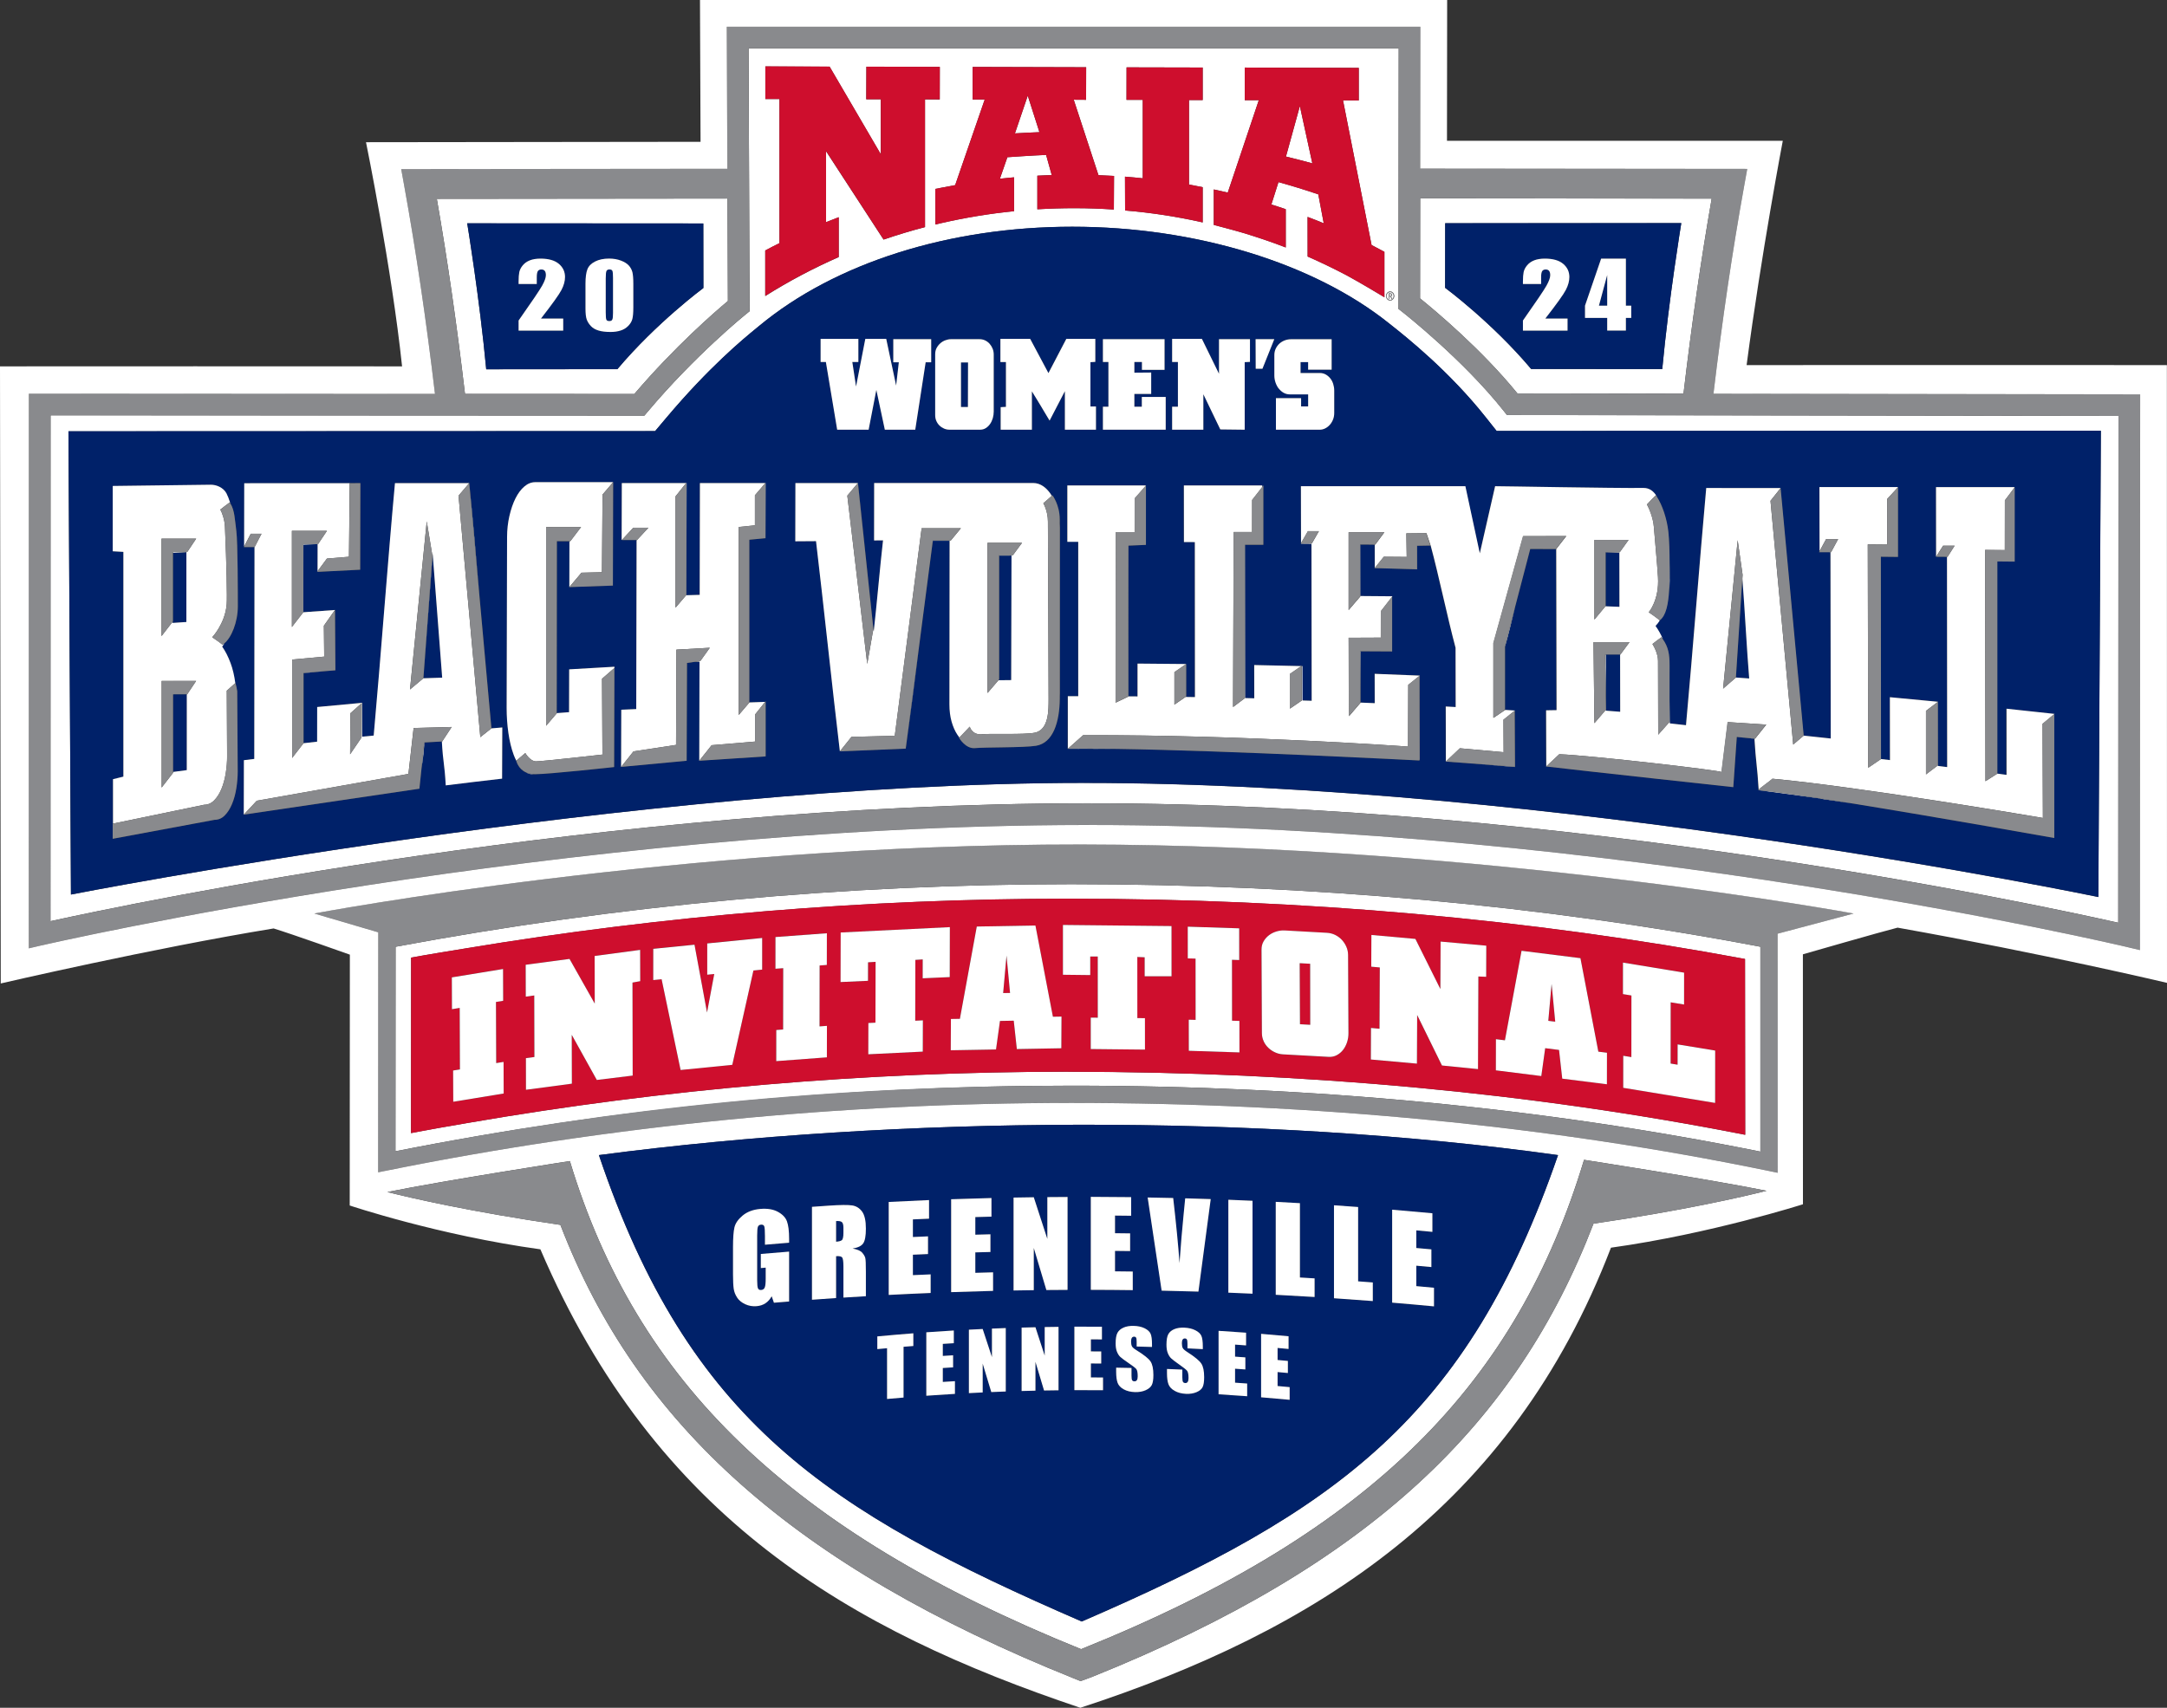
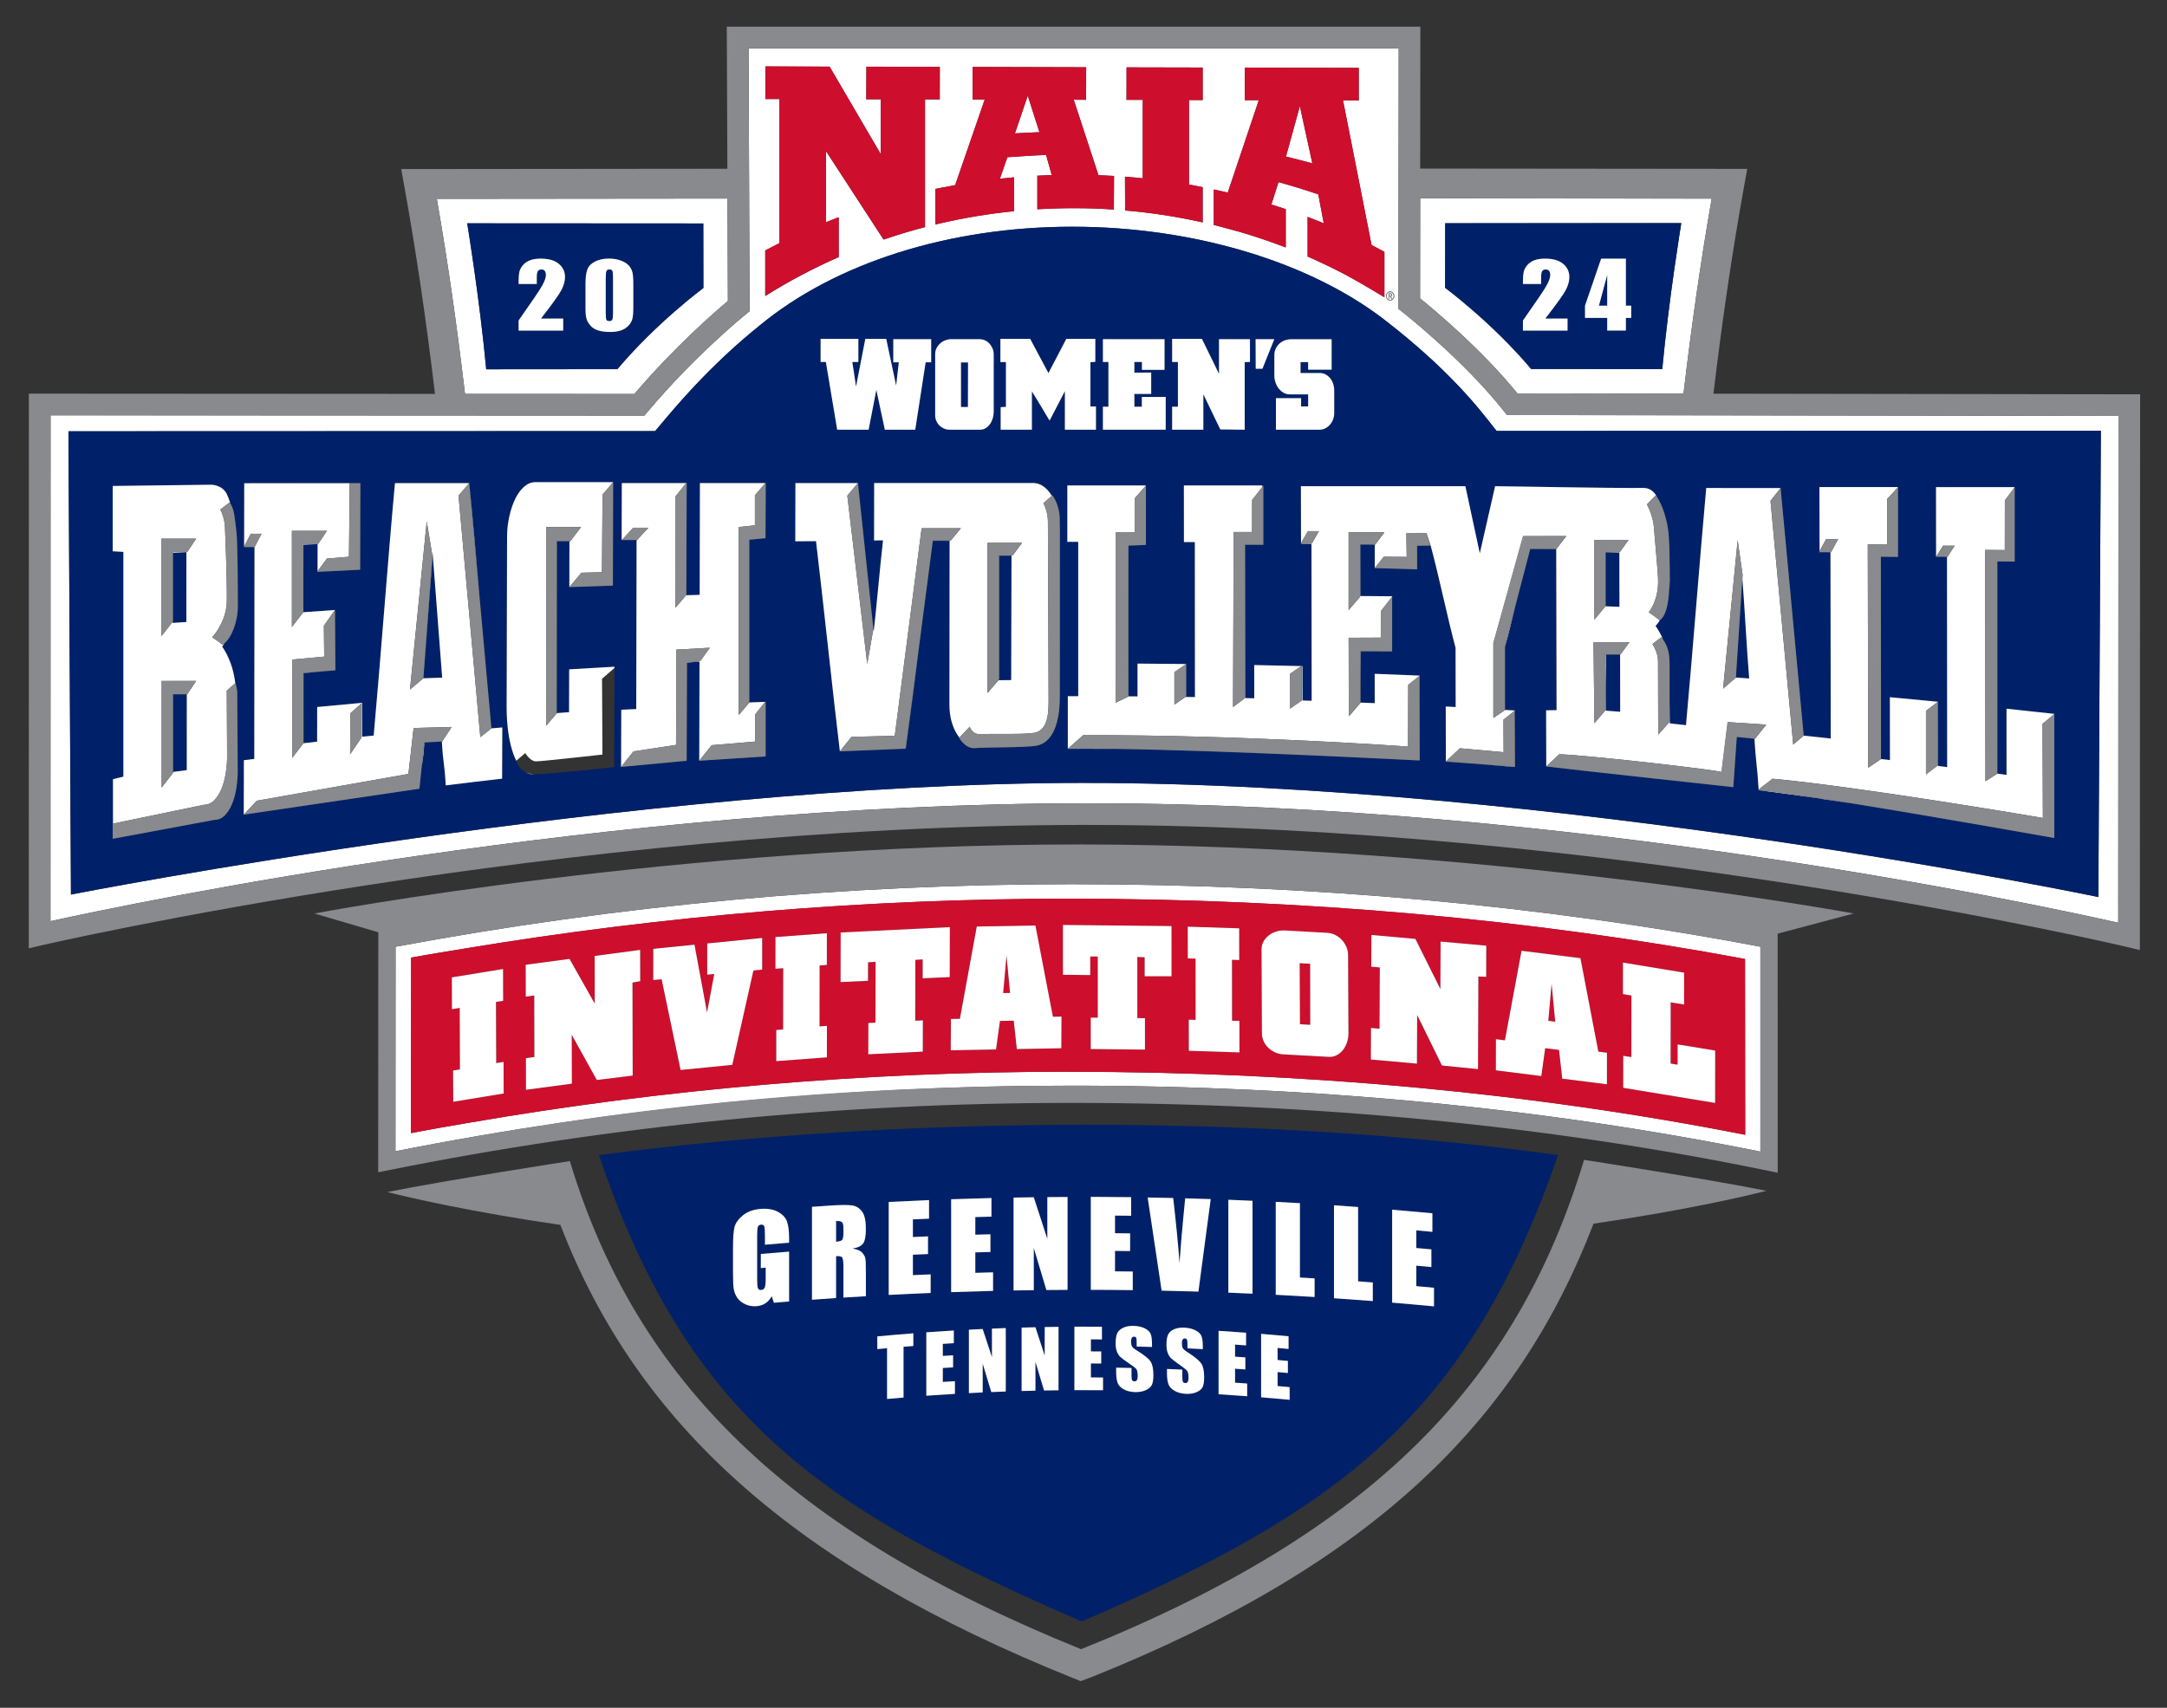
<svg xmlns="http://www.w3.org/2000/svg" id="Layer_2" data-name="Layer 2" viewBox="0 0 755.78 595.78">
  <rect x="0" y="0" width="755.78" height="595.78" fill="#333333" stroke="none" />
  <defs>
    <style>
      .cls-1 {
        fill: #002169;
      }

      .cls-2 {
        fill: #ce0e2d;
      }

      .cls-3 {
        fill: #fff;
      }

      .cls-4 {
        fill: #898a8d;
      }
    </style>
  </defs>
  <g id="Print_File" data-name="Print File">
    <g>
      <path class="cls-3" d="M221.23,137.45c14.23-16.66,28.2-28.74,32.64-32.44l-.14-35.75-101.38.1c3.74,21.42,6.96,43.78,9.83,68.06l59.05.03ZM245.29,77.96l.03,22.52s-16.35,12.08-30.01,28.32c-11.65-.01-41.41.04-45.73.04-2.31-24.67-6.63-50.92-6.63-50.92l82.34.05Z" />
      <path class="cls-3" d="M738.78,321.92c.03-115.24.07-164.67.08-176.82l-213.28-.32-1.13-1.43c-14.23-17.96-35.06-34.3-35.27-34.46l-1.45-1.14v-1.85l.1-89.04h-226.75l.36,91.72-1.42,1.14c-.17.14-17.41,14.05-34.15,33.93l-1.13,1.34-207.11-.11-.03,176.48c29.44-6.47,194.2-40.96,360.89-41.13h1.19c166.23,0,329.74,35.06,359.11,41.68ZM484.84,101.68c.79,0,1.42.71,1.42,1.58s-.64,1.58-1.42,1.58-1.43-.71-1.43-1.58.64-1.58,1.43-1.58ZM423.33,66.09s3.26.69,4.87,1.1l10.83-32.25h-4.9v-11.37l39.76.11v11.36l-5.49-.03,9.96,50.46c1.53.8,4.48,2.38,4.48,2.38v15.85s-8.75-5.29-13.31-7.72c-4.38-2.3-8.87-4.47-13.45-6.48h-.02l-.02-13.83c1.89.72,3.78,1.44,5.64,2.22l-1.9-10.09c-4.55-1.55-9.19-2.97-13.88-4.27h-.01l-2.48,7.81c1.66.5,3.33,1.06,4.98,1.62h.04v13.36c-4.6-1.79-9.5-3.42-14.25-4.9-3.57-1.07-10.85-2.96-10.85-2.96v-12.38ZM392.89,34.83l.02-11.33,26.55.06v11.34h-4.78v29.47s3.15.6,4.75.93l.03.04v12.25h-.01c-8.8-1.99-17.83-3.39-27.08-4.16h.03l-.04-11.8c2.15.18,4.06.34,6.2.57v-27.35h-5.67ZM333.13,64.58l10.31-29.86h-4.21v-11.37l39.59.11-.03,11.36-4.31-.03,8.63,26.32c1.74.06,3.71.16,5.43.26l-.06,11.73c-4.5-.31-9-.47-13.56-.47-4.4-.01-8.77.13-13.13.38v-11.72h-.02c1.67-.09,3.36-.18,5.04-.22l-1.96-7.02c-4.46.16-13.51.8-13.51.8l-2.61,7.5c1.64-.19,3.28-.35,4.94-.49h0s0,0,0,0c0,0,0,0,0,0v11.82s0,0,0,0c-8.67.85-17.16,2.28-25.44,4.17l-2.01.47-.02-12.42,1.98-.38c1.66-.33,3.28-.64,4.94-.94ZM266.89,87.39c1.68-.91,3.23-1.7,4.95-2.55v-50.28h-4.92v-11.38l22.42.08,17.85,30.56v-19.17s-5.07,0-5.07,0l.04-11.37,25.61.07-.02,11.35-5.14-.02v44.56c-4.92,1.27-9.72,2.74-14.45,4.35l-20.08-30.85v24.78c1.44-.59,2.92-1.14,4.36-1.7h.07v13.88c-8.98,3.95-17.44,8.44-25.63,13.59v-15.88ZM378.03,273.13c-154.66,0-353.29,38.95-353.29,38.95l-.87-161.61,204.61-.07,3.83-4.54c15.01-17.83,26.94-27.63,31.44-31.32l.99-.81c26.49-22,66.3-34.62,109.23-34.62s84.29,12.65,110.64,33.84l.87.69c4.94,3.92,19.97,15.86,32.72,31.96l3.77,4.75,210.73-.06-.87,162.67s-190.41-39.81-353.81-39.81Z" />
      <path class="cls-3" d="M529.22,137.24l57.93.09c2.86-24.27,6.09-46.63,9.83-68.04l-101.67-.1-.04,34.91c4.96,4,21.34,17.64,33.95,33.14ZM504.04,77.88l82.34-.04s-4.33,26.25-6.64,50.92c-4.33,0-34.08-.04-45.73-.03-13.65-16.23-30.01-28.32-30.01-28.32l.03-22.52Z" />
      <path class="cls-3" d="M453.35,37.01l-4.85,17.61c3.07.74,6.14,1.53,9.2,2.37l-4.35-19.98Z" />
      <path class="cls-3" d="M137.96,330.29l-.04,71.34c76.73-15.18,156.04-22.88,235.76-22.88,84.02,0,164.84,7.74,240.29,23.01v-71.48c-76.2-14.48-157.02-21.82-240.29-21.82-78.79,0-158.08,7.34-235.72,21.83ZM608.67,395.89c-74.32-14.63-153.3-21.99-236.09-21.99v-.02c-70.59,0-140.86,6.01-209.33,17.86-7.58,1.31-12.36,2.1-19.9,3.56l.03-61.22c7.2-1.32,11.64-1.99,18.87-3.19,69.49-11.52,140.11-17.36,210.33-17.36,81.89,0,161.27,7.07,236.03,21.03l.06,61.34Z" />
      <path class="cls-3" d="M484.84,104.63c.68,0,1.23-.61,1.23-1.37s-.55-1.37-1.23-1.37-1.23.61-1.23,1.37.55,1.37,1.23,1.37ZM484.31,102.37h.65c.39,0,.55.19.55.52s-.19.48-.42.52l.5.84h-.24l-.48-.84h-.36v.84h-.19v-1.88Z" />
      <path class="cls-3" d="M485.32,102.89c0-.26-.2-.33-.4-.33h-.41v.66h.4c.24,0,.41-.07.41-.34Z" />
      <path class="cls-3" d="M358.45,33.38l-4.47,13.15c2.83-.17,5.67-.3,8.54-.42l-4.07-12.73Z" />
      <path class="cls-1" d="M605.82,230.33c-.13,2.18-.26,4.22-.39,6.01h0c1.54.12,3.09.23,4.63.34-.79-9.37-1.59-24.92-2.38-34.9l-1.86,28.54Z" />
      <path class="cls-1" d="M560.07,243.52l.07,4.03-.06.07c0,.09,0,.2,0,.29,1.67.13,3.33.26,5,.39-.01-3.98-.02-14.05-.03-19.97h-5c0,4.29.01,10.56.02,15.18Z" />
      <path class="cls-1" d="M732.71,150.27l-210.73.06-3.77-4.75c-12.75-16.1-27.78-28.04-32.72-31.96l-.87-.69c-26.35-21.19-67.72-33.84-110.64-33.84s-82.74,12.62-109.23,34.62l-.99.81c-4.5,3.69-16.43,13.48-31.44,31.32l-3.83,4.54-204.61.07.87,161.61s198.63-38.95,353.29-38.95c163.41,0,353.81,39.81,353.81,39.81l.87-162.67ZM444.47,123.9c0-.85.16-1.61.49-2.3.33-.68.76-1.27,1.3-1.76.54-.49,1.16-.86,1.86-1.12.7-.26,1.42-.39,2.17-.39h14.16v10.61h-8.2v-2.64h-2.64v3.81h6.72c.75,0,1.42.17,2.04.51.61.34,1.14.79,1.59,1.34.45.55.79,1.21,1.03,1.95.24.75.36,1.52.36,2.3v7.87c0,.78-.13,1.52-.4,2.22-.27.7-.64,1.32-1.12,1.86-.48.54-1.02.96-1.63,1.27-.61.31-1.26.46-1.95.46h-15.23v-11h8.78v2.88h2.46v-4.2h-6.36c-.8,0-1.54-.19-2.19-.56-.66-.38-1.23-.87-1.7-1.49-.48-.62-.85-1.33-1.12-2.13-.27-.8-.4-1.62-.4-2.47v-7.04ZM444.43,118.33l-4.13,10.31h-2.34l-.04-10.31h6.52ZM408.8,141.89h2.01v-15.6h-2.01v-8.07h10.39l5.96,12.17v-12.07h10.8v7.92l-1.84.1v23.56l-8.51-.1-5.91-12.27v12.37h-10.89v-8.02ZM384.66,141.89h1.92v-15.6h-1.92v-7.97h21.5v10.71h-7.88v-2.74h-2.64v3.72l5.87-.05v7.48h-5.87v4.45h2.6v-3.42h8.33v11.44h-21.9v-8.02ZM326.16,123.56c0-.82.17-1.54.51-2.18.34-.64.78-1.18,1.3-1.64.52-.46,1.11-.81,1.77-1.05.66-.25,1.3-.37,1.93-.37h9.94c.69,0,1.33.14,1.93.41.6.28,1.12.66,1.57,1.15.45.49.81,1.06,1.07,1.71.27.65.4,1.35.4,2.1v19.9c0,.78-.11,1.55-.33,2.3-.22.75-.54,1.42-.94,2-.4.59-.89,1.07-1.48,1.44-.58.38-1.23.56-1.95.56h-10.75c-.66,0-1.28-.13-1.88-.39-.6-.26-1.13-.62-1.59-1.07-.46-.46-.83-.99-1.1-1.61-.27-.62-.4-1.3-.4-2.05v-21.22ZM286.2,118.23h13.17v8.07h-2.1l1.3,8.55,3.23-16.62h7.3l3.45,16.28.94-8.11h-1.93v-8.07h13.22v8.07h-1.93l-3.63,23.51h-10.61l-2.96-13.88-2.69,13.88h-10.97l-3.94-23.61h-1.84v-8.07ZM82.96,211.52c0,5.57-2.26,10.96-4.74,12.95-.25.39-.5.77-.76,1.11,1.12,1.6,2.1,3.53,2.94,5.79.75,2.03,1.29,4.36,1.64,6.95l.08-.07c.25.92.47,1.87.62,2.89l.17,27.96c0,1.93-.16,3.9-.48,5.91-.32,2.02-.82,3.85-1.51,5.5-.69,1.65-1.54,2.98-2.55,3.99-1.01,1.01-2.17,1.51-3.5,1.51l-35.57,6.62v-5.27l.08-.02v-15.49c1.21-.3,2.41-.6,3.62-.9,0-20.38,0-58.02,0-78.4-1.24-.07-2.47-.14-3.71-.21v-22.79c11.39-.15,22.78-.29,34.17-.43.03,0,.06,0,.08,0,1.8,0,4.25.88,5.4,2.98.41.75.89,1.99,1.35,3.45,1.56,2.41,1.6,5.71,2.13,9.69.52,3.92.52,22.51.52,26.28ZM175.12,271.63c-6.55.75-13.1,1.53-19.65,2.35-.45-7.96-.91-7.5-1.36-15.3l-5.96.34s-.08,0-.13.01c-.33,4.7-.66,6.6-.99,8.89l-.75,7.23-61.23,9.04c.01-9.78.02-9.21.04-19,1.21-.15,2.41-.3,3.62-.44.02-13.72.04-49.78.08-73.89h-3.73l.11-.21c.01-9.57.02-12.42.04-22.08,13.5,0,27-.01,40.49-.02h0v.31c-.01,5.97-.03,10.34-.04,14.69l-.04,15.19-15.01.76.17-.23c0-3.14.01-6.28.02-9.43h-1.02c-1.32.05-2.64.1-3.96.15,0,3.89-.01,15.87-.02,21.64v1.93c3.68-.27,7.36-.53,11.04-.79h0s.14,21.06.14,21.06l-4.19.34c-2.3.21-4.61.42-6.91.63v24.45c1.58-.18,3.16-.36,4.74-.54,0-4.03.01-8.06.02-12.09,5.22-.5,10.45-.99,15.68-1.46,0,3.94-.02,7.87-.02,11.81,1.56-.15,3.27-.31,4.05-.39,2.47-27.3,4.95-61.25,7.42-88.06,8.63,0,17.27,0,25.9-.01,1.19,11.92,2.38,25.63,3.57,39.43l4.17,46.13c1.27-.11,2.53-.22,3.8-.32-.02,8.83-.04,9.03-.07,17.86ZM214.29,233.04v3.8c-.02,3.48-.03,6.64-.04,9.71l-.06,21.06s-22.78,2.49-27.57,2.49c-.15,0-.29-.02-.43-.02-.99.08-1.9-.13-2.74-.61-2.83-1.28-3.39-4.06-3.39-4.06h.01c-.33-.66-.64-1.34-.92-2.1-.81-2.19-1.42-4.73-1.84-7.61-.41-2.88-.62-5.81-.61-8.78.05-19.86.1-39.73.15-59.59,0-2.55.28-5,.82-7.34.54-2.34,1.25-4.39,2.12-6.14.88-1.75,1.91-3.13,3.09-4.13,1.18-1,2.45-1.51,3.8-1.51h27.16c-.03,12.02-.06,24.04-.09,36.07-5.06.17-10.13.35-15.19.53,0-3.62.02-12.08.03-16.01h-4.37l-.05,59.98c1.43-.11,2.87-.22,4.3-.33.01-4.98.03-9.97.04-14.95,5.26-.32,10.52-.62,15.78-.91,0,.15,0,.29,0,.44h0ZM267.04,263.88l-23.16,1.51c.03-12.1.06-22.47.08-34.57-.61.03-1.22.06-1.83.09l-2.53.36-.12,34.08v.04s0,0,0,0l-19.8,1.86c-1.05.1-2.07.2-3.05.29h-.02s0,0,0,0c.02-8.38.04-11.58.06-19.96,1.15-.08,4.06-.16,5.22-.23.04-16.2.08-42.68.12-58.95h-5.15l.07-.08s-.1,0-.14,0c.02-8.33.04-11.48.06-19.81,6.9,0,15.52,0,22.44,0h.16c-.02,6.71-.04,22.06-.08,39.13,1.55-.05,3.09-.09,4.64-.13.04-17.03.07-32.33.08-39,7.02,0,15.79,0,22.83,0l.05-.06v.06h.05c-.02,8.12-.03,11.06-.05,19.18v.07l-5.64.54c0,.84,0,1.71,0,2.6v54.14c1.33-.06,4.23-.13,5.52-.19l.18-.23v19.26ZM369.65,241.82c0,.4-.01.79-.03,1.19,0,.3,0,.55,0,.76-.06,7.95-2.23,15.44-8.3,16.41-4.29.68-17.96.47-21.25.81-3.29.34-5.57-3.59-5.57-3.59l.12-.12c-.23-.29-.45-.59-.67-.92-.87-1.31-1.56-2.86-2.07-4.66-.51-1.79-.76-3.79-.75-5.98.02-19.61.04-37.48.06-57.09-3.13,0-5.45,0-5.83,0-.09.64-.18,1.29-.26,1.94l-4.42,33.94c-1.59,12.48-3.18,24.99-4.77,36.65l-22.98.95s0,0,0,0h0c-2.78-23.2-5.55-49.94-8.32-73.34-1.24.02-5.99.03-7.23.05.01-7.93.03-12.4.04-20.32,6.1,0,15.7,0,21.8,0h0s0,0,0,0h.01c.99,9.4,2.15,20.33,3.47,32.8l1.91,18.01h0c.04.36.07.71.11,1.06,1.08-9.49,2.17-22.42,3.25-31.88-1.04.01-2.08.02-3.12.03.01-7.83.02-12.21.03-20.04,5.95,0,24.15,0,36.68,0,0,0,.01,0,.02,0,6.24,0,12.49,0,18.73,0,1.29,0,2.5.4,3.63,1.2,1.11.79,2.08,1.89,2.91,3.27l.2-.18s2.56,3.24,2.56,8.41c0,.24,0,.62,0,1.13.04.58.06,1.16.06,1.76,0,19.24,0,38.48-.01,57.72ZM366.06,146.73c-.3-.49-.64-1.04-1.01-1.66-.37-.62-.74-1.25-1.12-1.88-.37-.64-.75-1.26-1.12-1.88-.37-.62-.71-1.17-1.01-1.66-.33-.55-.65-1.08-.96-1.56-.31-.49-.64-1.01-.96-1.57v13.39h-10.89v-7.87l1.84-.1v-15.64h-1.93v-8.07h10.39l6.36,11.93,6.23-11.93h10.12v8.02l-1.7.1v15.45h1.93v8.11h-10.84v-13.44l-5.33,10.27ZM716.48,292.34h0s-40.07-7.15-70.76-12.1c-3.59-.54-7.18-1.07-10.77-1.59v-.07c-6.54-.94-15.11-2.06-21.66-2.93-.05,0-.04-.05,0-.11-.49-8.2-.99-9.61-1.48-17.84-2.02-.21-4.05-.41-6.07-.61l-1.22,17.51s-52.88-5.73-65.32-7.22h0c-.02-8.25-.04-11.33-.06-19.59,1.22-.02,2.43-.04,3.65-.06-.04-14.15-.08-37.98-.12-56.2l-8.96-.03-5.22,19.98c-1.19,4.96-2.39,9.82-3.58,14.07v22.08s0,.02,0,.03c1.13.07,2.25.14,3.38.21l.12,19.6h-.06s0,.05,0,.08c-8.05-.68-16.1-1.3-24.15-1.88-.02-8.13-.04-11.08-.05-19.21,1.15.06,2.31.12,3.46.19-.01-5.17-.02-15.51-.04-20.68-2.89-10.81-5.79-24.99-8.68-35.66l-4.64.07c0,2.55.01,5.2.02,8.12h0v.1s-13.17-.38-13.17-.38c-.56-.01-1.12-.02-1.69-.04h0s-.01-.01-.01-.01h.01c0-2.73-.01-5.46-.02-8.18-.76-.01-1.52-.02-2.28-.03h-2.7c0,3.73.01,14.27.02,17.95,3.69.03,7.37.06,11.06.09,0,.04,0,.08,0,.13l.05-.06v19.16l-11.06-.06c0,4.62.02,13.65.02,17.9,1.63.07,3.27.13,4.9.2,0-3.41-.01-6.83-.02-10.24,5.24.19,10.47.4,15.7.62,0,.01,0,.02,0,.04l.02-.02v6c.01,8.08.03,14.02.05,23.38-.03,0-.07,0-.1,0v.24s-65.69-3.44-105.54-4.04c-5.72-.04-11.44-.05-17.16-.04,0-7.85,0-10.52,0-18.36,1.21,0,2.42,0,3.63,0,0-11.63,0-35.33,0-53.86-1.27,0-2.53,0-3.8,0,0-7.71,0-11.96,0-19.66h27.33v.16l.14-.16v20.76l-6.1.26-.02,9.24c0,16.22,0,33.84.01,43.32,1.04,0,2.08.01,3.12.02,0-4.97,0-6.48,0-11.45,5.6.03,11.21.08,16.81.15,0,.04,0,.08,0,.13l.22-.15v11.33l-.21.14s0,.03,0,.04c1.07.02,2.14.03,3.21.05,0-11.69-.02-35.47-.04-54.07-1.27,0-2.53-.01-3.8-.02,0-7.73-.01-12.01-.02-19.75h27.33c0,.2,0,.38,0,.57l.43-.55v20.7h-6.39c.02,18.5.04,41.91.05,53.47,1.04.02,2.08.05,3.13.08,0-5.02-.01-6.58-.02-11.6,5.48.11,10.95.23,16.43.36l.19-.13v.13c.06,0,.12,0,.19,0,0,4.92.01,8.6.02,11.99,1.07.03,2.14.07,3.21.1-.02-15.37-.05-39.37-.07-54.74-1.21-.01-2.42-.03-3.63-.04,0-.03,0-.06,0-.1h-.06l.06-.1c-.01-7.71-.02-12.1-.04-19.87,13.5,0,27,0,40.49,0,5.62,0,11.25,0,16.87,0,1.68,7.77,3.35,15.58,5.03,23.41,1.78-7.77,3.56-15.57,5.34-23.41,4.09,0,40.31.7,51.76.61h.08c1.81,0,3.29.93,4.46,2.8.05.08.09.18.14.26,1.85,2.85,3.48,7.56,4,12.22.32,2.87.42,7.15.44,11.01,0,.57.02,1.15.02,1.71,0,1.28,0,2.52,0,3.69,0,1.07-.02,2.04-.08,2.89-.03.29-.08.57-.11.86-.3,5.24-1.13,9.05-3.24,10.69-.47.75-.98,1.43-1.53,2,.97,1.33,1.82,2.87,2.59,4.62,1.92,2.69,2.35,5.35,2.35,8.9,0,1.5,0,7.46-.01,12.48.03,2.46.05,4.91.08,7.37,0,.2-.02.41-.02.62,3.07.35,5.3.6,5.65.63,2.35-25.64,4.71-56.67,7.06-82.74,8.63,0,17.27,0,25.9.01,0,.02,0,.04,0,.06l.04-.05,1,10.75c.27,2.85.55,5.85.84,9l6.21,66.61c1.26.13,4.55.48,5.82.62,1.21.13,2.41.26,3.62.39-.03-18.21-.07-46.77-.1-64.98-.2,0-.4-.01-.6-.02h-3.38l.19-.35c-.02-9.09-.04-13.19-.05-22.36,9.11,0,18.22,0,27.33,0,0,.05,0,.09,0,.13l.07-.08v24.29l-5.98-.06.05,70.51s0,.05,0,.07c1.04.12,2.08.24,3.12.37,0-6.16-.02-15.78-.03-21.94,5.59.52,11.18,1.05,16.76,1.59,0,6.31.01,16.07.02,22.39,1.07.13,2.13.27,3.2.4-.02-22.72-.04-57.51-.06-73.32-.41-.02-.82-.03-1.24-.05h-2.57l.07-.11s-.03,0-.05,0c-.01-9.79-.02-14.4-.03-24.19,9.11,0,18.22,0,27.33,0,0,.07,0,.14,0,.21l.11-.15v25.94l-6.05-.06v74.02c1.04.14,2.08.28,3.12.42,0-6.54,0-16.52-.01-23.06,5.59.59,11.17,1.19,16.75,1.81v43.28Z" />
      <path class="cls-1" d="M559.98,211.43s0,.05,0,.07c1.61.06,3.22.13,4.83.19-.01-3.99-.02-14.89-.03-18.89-1.59-.04-3.18-.09-4.78-.13v18.73l-.02.03Z" />
      <path class="cls-1" d="M60.2,216.92c0,.14,0,.27,0,.4,1.6-.11,3.2-.22,4.8-.32,0-4.67,0-19.69.01-24.36-1.57.07-3.13.15-4.7.22v23.92l-.12.15Z" />
      <path class="cls-1" d="M60.36,242.25v27.05c1.59-.22,3.18-.43,4.78-.64,0-5.37,0-20.52.01-26.44h-4.54c-.08.01-.17.02-.25.03Z" />
      <path class="cls-1" d="M348.23,237.31c1.48-.02,2.96-.04,4.44-.05.04-15.06.07-28.39.11-43.45-1.44,0-2.87.01-4.31.02v43.2l-.24.28Z" />
      <polygon class="cls-1" points="337.63 126.44 335.16 126.44 335.16 141.99 337.58 141.99 337.63 126.44" />
      <path class="cls-1" d="M147.67,236.61c1.01-.07,5.54-.14,6.55-.21-.52-6.35-2.8-36.88-3.32-43.26-.49,6.42-2.74,37.02-3.24,43.47Z" />
      <path class="cls-1" d="M215.31,128.79c13.66-16.23,30.01-28.32,30.01-28.32l-.03-22.52-82.34-.05s4.33,26.25,6.63,50.92c4.33,0,34.08-.05,45.73-.04ZM204.2,99.03c0-2.26.23-3.96.67-5.08.45-1.13,1.34-2.03,2.68-2.71,1.34-.68,2.96-1.02,4.86-1.02,1.55,0,2.94.24,4.17.71,1.23.47,2.14,1.05,2.75,1.73.61.68,1.02,1.45,1.23,2.3.22.85.32,2.21.32,4.08v8.22c0,1.87-.12,3.23-.35,4.08-.23.85-.72,1.65-1.45,2.39-.73.74-1.62,1.27-2.66,1.6-1.04.32-2.2.49-3.48.49-1.69,0-3.1-.17-4.22-.51-1.12-.34-2.01-.87-2.68-1.59-.67-.72-1.14-1.48-1.42-2.28-.28-.8-.42-2.06-.42-3.8v-8.6ZM190,94.5c-.26-.33-.66-.49-1.2-.49s-.94.18-1.2.55c-.26.37-.39,1.09-.39,2.18v2.34h-6.34v-.9c0-1.38.08-2.47.25-3.27.16-.8.57-1.58,1.21-2.35.64-.77,1.48-1.35,2.5-1.75,1.03-.4,2.26-.59,3.69-.59,2.81,0,4.94.61,6.38,1.82,1.44,1.21,2.16,2.75,2.16,4.6,0,1.41-.41,2.9-1.22,4.48-.81,1.57-3.2,4.91-7.17,10.02h7.76v4.2h-15.56v-3.52c4.61-6.56,7.35-10.61,8.22-12.17.87-1.56,1.3-2.77,1.3-3.65,0-.67-.13-1.17-.39-1.5Z" />
      <path class="cls-1" d="M212.53,112.02c.53,0,.87-.17,1.03-.52.16-.34.25-1.12.25-2.33v-12.21c0-1.31-.07-2.13-.22-2.46-.15-.33-.49-.49-1.02-.49s-.87.17-1.04.53c-.17.35-.25,1.16-.25,2.43v12.03c0,1.43.08,2.29.24,2.59.16.29.5.44,1.02.44Z" />
      <path class="cls-1" d="M534.01,128.72c11.65-.01,41.41.03,45.73.03,2.31-24.67,6.64-50.92,6.64-50.92l-82.34.04-.03,22.52s16.35,12.08,30.01,28.32ZM552.8,106.63l5.63-16.41h8.63v16.41h1.86v4.28h-1.86v4.42h-6.52v-4.42h-7.74v-4.28ZM540.28,94.5c-.26-.33-.66-.49-1.2-.49s-.94.18-1.2.55c-.26.37-.39,1.09-.39,2.18v2.34h-6.34v-.9h0c0-1.38.08-2.47.25-3.27.16-.8.57-1.58,1.21-2.35s1.48-1.35,2.5-1.75c1.03-.4,2.26-.59,3.69-.59,2.81,0,4.94.61,6.38,1.82,1.44,1.21,2.16,2.75,2.16,4.6,0,1.41-.4,2.9-1.22,4.48-.81,1.57-3.2,4.91-7.17,10.02h7.76v4.2h-15.56v-3.52c4.61-6.56,7.35-10.61,8.22-12.17.87-1.56,1.3-2.77,1.3-3.65,0-.67-.13-1.17-.39-1.5Z" />
      <polygon class="cls-2" points="456.97 357.51 456.94 336.22 453.3 336.02 453.4 357.31 456.97 357.51" />
      <path class="cls-2" d="M162.25,330.88c-7.23,1.2-11.67,1.87-18.87,3.19l-.03,61.22c7.54-1.45,12.32-2.24,19.9-3.56,68.47-11.85,138.74-17.86,209.33-17.86v.02c82.8,0,161.78,7.36,236.09,21.99l-.06-61.34c-74.77-13.96-154.14-21.03-236.03-21.03-70.21,0-140.83,5.83-210.33,17.36ZM158.08,384.36l-.04-10.9,2.37-.39-.08-21.45-2.7.44-.04-11.1,17.86-2.92.04,11.1-2.5.41.08,21.32,2.57-.42.04,11.03-17.6,2.88ZM220.66,375.23l-12.51,1.53-8.74-15.74.04,17.03-16.01,2.13-.03-11.04,2.96-.4-.05-21.47-2.97.4-.02-11.11,15.28-2.03,8.8,15.59-.04-16.63,15.87-2.11.03,10.9-2.7.49.08,32.44ZM265.82,338.26l-3.05.3-7.37,32.91-18.03,1.79-6.62-31.66-2.92.29v-10.91s14.39-1.43,14.39-1.43l4.37,23.65,2.52-13.43-2.45.24v-10.91s19.16-1.91,19.16-1.91v11.04ZM288.39,368.87l-17.67,1.31.02-10.86,2.38-.18.03-21.39-2.71.2.02-11.06,17.93-1.34-.02,11.06-2.51.19-.03,21.25,2.58-.19-.02,10.99ZM331.24,340.87l-9.44.42.02-6.58-2.56.17-.05,21.22,2.67-.13-.03,10.91-19,.93.03-10.91,2.47-.12.05-21.22-2.63.17-.02,6.45-9.57.43.04-17.29,38.08-1.87-.04,17.43ZM370.15,365.72l-15.52.28-1.08-9.9-4.8.09-1.38,9.95-15.79.28.06-10.92,3.13-.05,5.89-32.2,20.45-.36,6.1,31.85,3-.05-.06,11.05ZM566.04,335.81l21.32,3.5v11.12s-4.68-.77-4.68-.77l-.02,21.36,2.43.4v-7.08s13.1,2.15,13.1,2.15l-.02,18.26-32.05-5.26v-11.19s2.84.47,2.84.47l.02-21.5-2.96-.49v-10.98ZM521.73,362.51l3.14.39,5.8-31.23,20.54,2.58,6.24,32.61,3.01.38-.02,11-15.58-1.96-1.12-10.02-4.82-.61-1.35,9.71-15.85-1.99.02-10.87ZM478.16,358.62l2.97.27.09-21.38-2.98-.27.05-11.06,15.34,1.38,8.72,17.48.07-16.56,15.94,1.43-.05,10.86-2.71-.11-.14,32.31-12.56-1.26-8.66-17.61-.07,16.96-16.07-1.44.05-11ZM440.71,328.39c.5-.84,1.14-1.55,1.91-2.14.77-.58,1.64-1.01,2.61-1.29.97-.28,1.92-.4,2.84-.34l14.71.82c1.01.06,1.97.3,2.85.73.89.43,1.66,1,2.32,1.7.67.71,1.2,1.52,1.6,2.43.4.92.61,1.89.61,2.91l.13,27.26c0,1.07-.16,2.11-.48,3.12-.33,1.01-.79,1.9-1.38,2.67-.59.77-1.32,1.39-2.18,1.85-.86.46-1.82.67-2.88.61l-15.9-.88c-.97-.05-1.9-.28-2.78-.69-.89-.41-1.67-.94-2.36-1.6-.69-.66-1.23-1.43-1.63-2.3-.4-.87-.6-1.82-.61-2.85l-.13-29.06c0-1.12.24-2.1.74-2.94ZM432.19,323.86v11.06s-2.51-.08-2.51-.08l.02,21.24,2.58.08v10.99s-17.66-.57-17.66-.57v-10.86s2.37.08,2.37.08l-.02-21.38-2.71-.09v-11.06s17.93.58,17.93.58ZM408.6,340.59h-9.39v-6.63l-2.56-.11v21.33s2.66.03,2.66.03v10.96s-18.9-.2-18.9-.2v-10.96s2.45.03,2.45.03v-21.33s-2.63-.01-2.63-.01v6.48s-9.51-.11-9.51-.11v-17.38s37.87.39,37.87.39v17.52Z" />
      <polygon class="cls-2" points="541.15 343.25 540.01 356.12 542.42 356.43 541.15 343.25" />
      <polygon class="cls-2" points="349.87 346.44 352.27 346.39 351.04 333.36 349.87 346.44" />
      <path class="cls-4" d="M109.64,318.68l22.41,6.59-.11.02-.04,83.67,3.61-.72c77.46-15.58,157.6-23.48,238.18-23.48,84.96,0,166.62,7.95,242.7,23.62l3.62.75-.02-83.41,26.51-7.04s-129.82-23.96-269.43-24.08c-139.6-.13-267.41,24.08-267.41,24.08ZM613.97,401.76c-75.45-15.27-156.27-23.01-240.29-23.01s-159.02,7.7-235.76,22.88l.04-71.34c77.64-14.48,156.93-21.83,235.72-21.83,83.28,0,164.09,7.34,240.28,21.82v71.48Z" />
      <path class="cls-4" d="M379.67,287.79c181.71,0,360.22,42.12,362,42.54l4.65,1.11v-4.78c.03-143.65.09-184.97.09-185.32v-3.78s-148.81-.22-148.81-.22c3.08-25.91,6.58-49.61,10.68-72.32l1.1-6.11-114.06-.11.05-49.48h-241.89l.2,49.55-113.75.11,1.1,6.11c4.1,22.71,7.6,46.41,10.68,72.32l-141.64-.08-.03,193.5,4.63-1.08c1.8-.42,181.64-41.79,363.81-41.97h1.19ZM495.31,69.18l101.67.1c-3.74,21.41-6.96,43.77-9.83,68.04l-57.93-.09c-12.61-15.51-28.99-29.14-33.95-33.14l.04-34.91ZM253.72,69.26l.14,35.75c-4.43,3.7-18.41,15.78-32.64,32.44l-59.05-.03c-2.86-24.28-6.09-46.64-9.83-68.06l101.38-.1ZM17.59,321.37l.03-176.48,207.11.11,1.13-1.34c16.74-19.88,33.97-33.79,34.15-33.93l1.42-1.14-.36-91.72h226.75l-.1,89.04v1.85l1.45,1.14c.21.16,21.05,16.5,35.27,34.46l1.13,1.43,213.28.32c-.01,12.15-.05,61.58-.08,176.82-29.37-6.62-192.88-41.68-359.11-41.68h-1.19c-166.69.17-331.45,34.66-360.89,41.13Z" />
      <polygon class="cls-2" points="353.68 61.85 353.68 61.85 353.69 61.85 353.68 61.85" />
      <path class="cls-2" d="M326.23,78.32l2.01-.47c8.28-1.89,16.77-3.31,25.44-4.17h0v-11.82c-1.67.14-3.31.29-4.95.49l2.61-7.5s9.05-.64,13.51-.8l1.96,7.02c-1.68.05-3.37.13-5.04.22h.02v11.72c4.36-.26,8.73-.39,13.13-.38,4.55,0,9.06.16,13.56.47l.06-11.73c-1.72-.1-3.69-.2-5.43-.26l-8.63-26.32,4.31.03.03-11.36-39.59-.11v11.36h4.21s-10.31,29.87-10.31,29.87c-1.66.29-3.28.6-4.94.94l-1.98.38.02,12.42ZM358.45,33.38l4.07,12.73c-2.86.11-5.71.25-8.54.42l4.47-13.15Z" />
      <path class="cls-2" d="M448.43,86.33v-13.36h-.04c-1.65-.56-3.32-1.12-4.98-1.62l2.48-7.81h.01c4.7,1.3,9.33,2.72,13.88,4.27l1.9,10.09c-1.86-.78-3.75-1.5-5.64-2.22l.02,13.83h.02c4.58,2.01,9.06,4.18,13.45,6.48,4.56,2.43,13.31,7.72,13.31,7.72v-15.85s-2.94-1.58-4.48-2.38l-9.96-50.46,5.49.03v-11.36l-39.76-.11v11.37h4.9l-10.83,32.25c-1.6-.41-4.87-1.1-4.87-1.1v12.38s7.28,1.89,10.85,2.96c4.75,1.48,9.65,3.11,14.25,4.9ZM453.35,37.01l4.35,19.98c-3.06-.85-6.13-1.63-9.2-2.37l4.85-17.61Z" />
      <path class="cls-2" d="M392.36,61.63l.04,11.8h-.03c9.25.77,18.28,2.17,27.08,4.16h.01v-12.25l-.03-.04c-1.61-.33-4.75-.93-4.75-.93v-29.47h4.78v-11.34l-26.55-.06-.02,11.33h5.67v27.37c-2.14-.23-4.05-.39-6.2-.57Z" />
      <path class="cls-2" d="M292.52,75.79h-.07c-1.44.56-2.92,1.11-4.35,1.7v-24.78s20.07,30.85,20.07,30.85c4.73-1.61,9.53-3.08,14.45-4.35v-44.56l5.14.02.02-11.35-25.61-.07-.04,11.37h5.08v19.17s-17.86-30.56-17.86-30.56l-22.42-.08v11.37h4.92v50.29c-1.72.85-3.27,1.64-4.95,2.55v15.88c8.18-5.15,16.65-9.64,25.63-13.59v-13.88Z" />
      <path class="cls-4" d="M484.51,103.42h.36l.48.84h.24l-.5-.84c.22-.04.42-.19.42-.52s-.17-.52-.55-.52h-.65v1.88h.19v-.84ZM484.51,102.56h.41c.21,0,.4.06.4.33s-.17.34-.41.34h-.4v-.66Z" />
      <path class="cls-4" d="M484.84,104.85c.79,0,1.42-.71,1.42-1.58s-.64-1.58-1.42-1.58-1.43.71-1.43,1.58.64,1.58,1.43,1.58ZM484.84,101.9c.68,0,1.23.61,1.23,1.37s-.55,1.37-1.23,1.37-1.23-.61-1.23-1.37.55-1.37,1.23-1.37Z" />
      <path class="cls-3" d="M180.87,111.82v3.52s15.56,0,15.56,0v-4.2h-7.76c3.97-5.1,6.36-8.44,7.17-10.02.81-1.57,1.22-3.06,1.22-4.48,0-1.86-.72-3.39-2.16-4.6-1.44-1.21-3.57-1.82-6.38-1.82-1.44,0-2.67.2-3.69.59-1.03.4-1.86.98-2.5,1.75-.64.77-1.04,1.56-1.21,2.35-.16.8-.25,1.89-.25,3.27v.9h6.34v-2.34c0-1.09.13-1.81.39-2.18.26-.37.66-.55,1.2-.55s.94.16,1.2.49.39.83.39,1.5c0,.87-.43,2.09-1.3,3.65-.87,1.56-3.61,5.61-8.22,12.17Z" />
      <path class="cls-3" d="M206.04,113.71c.66.72,1.56,1.25,2.68,1.59,1.12.34,2.53.51,4.22.51,1.28,0,2.45-.16,3.48-.49,1.04-.32,1.93-.86,2.66-1.6.74-.74,1.22-1.54,1.45-2.39.23-.85.35-2.21.35-4.08v-8.22c0-1.87-.11-3.23-.32-4.08-.22-.85-.63-1.62-1.23-2.3-.61-.68-1.52-1.26-2.75-1.73-1.23-.47-2.61-.71-4.17-.71-1.9,0-3.52.34-4.86,1.02-1.34.68-2.23,1.58-2.68,2.71-.45,1.13-.67,2.82-.67,5.08v8.6c0,1.74.14,3,.42,3.8.28.8.75,1.56,1.42,2.28ZM211.27,96.96c0-1.27.08-2.08.25-2.43.17-.35.52-.53,1.04-.53s.88.16,1.02.49c.15.33.22,1.15.22,2.46v12.21c0,1.21-.08,1.98-.25,2.33-.16.35-.51.52-1.03.52s-.87-.15-1.02-.44c-.16-.29-.24-1.16-.24-2.59v-12.03Z" />
      <path class="cls-3" d="M531.15,111.82v3.52s15.56,0,15.56,0h0v-4.2h-7.76c3.97-5.1,6.36-8.44,7.17-10.02.81-1.57,1.22-3.06,1.22-4.48,0-1.86-.72-3.39-2.16-4.6-1.44-1.21-3.57-1.82-6.38-1.82-1.44,0-2.67.2-3.69.59-1.03.4-1.86.98-2.5,1.75s-1.04,1.56-1.21,2.35c-.16.8-.25,1.89-.25,3.27h0v.9h6.34v-2.34c0-1.09.13-1.81.39-2.18.26-.37.66-.55,1.2-.55s.94.16,1.2.49c.26.33.39.83.39,1.5,0,.87-.43,2.09-1.3,3.65-.87,1.56-3.61,5.61-8.22,12.17Z" />
-       <path class="cls-3" d="M755.78,342.87l-.04-215.5s-140.09-.06-146.58,0c5.19-39.32,12.62-78.26,12.62-78.26h-117.12l.06-49.11H244.13l.2,49.47-116.68.14s8.98,44,12.58,78.2c-5.39-.06-140.23,0-140.23,0l.26,215.28s52.4-12.19,95.17-19.19c6.2,1.88,26.59,9.14,26.59,9.14l-.05,87.51s30.88,10.38,66.5,15.29c40.24,93.9,108.04,132.96,188.31,159.94,81.72-26.69,150.24-69.77,185.07-160.51,34.78-4.85,66.96-15.15,66.96-15.15l-.02-87.2s27.82-8.01,33.02-9.3c51.06,9.09,93.97,19.26,93.97,19.26ZM14.67,329.76l-4.63,1.08.03-193.5,141.64.08c-3.08-25.91-6.58-49.61-10.68-72.32l-1.1-6.11,113.75-.11-.2-49.55h241.89l-.05,49.48,114.06.11-1.1,6.11c-4.1,22.71-7.6,46.41-10.68,72.32l148.82.22v3.78c0,.35-.06,41.67-.09,185.32v4.78s-4.65-1.11-4.65-1.11c-1.78-.43-180.3-42.54-362-42.54h-1.19c-182.17.18-362.02,41.55-363.81,41.97ZM555.76,426.88c-26.8,69.68-77.62,119.05-175.07,158.19l-3.77,1.39v.03s-2.45-.99-2.45-.99c-97.45-39.14-152.21-88.52-179.02-158.19-31.06-4.53-51.99-9.34-60.34-11.46,20.63-4.16,63.64-10.8,63.64-10.8,23.21,76.88,76.4,129.06,178.3,170.28,102.61-41.26,152.12-93.56,175.41-170.71,0,0,43.01,6.64,63.64,10.8-8.35,2.12-29.28,6.93-60.34,11.46ZM208.88,402.97c104.26-13.75,230.83-14.49,334.51,0-31.52,91.45-77.03,124.19-166.12,162.71-88.76-38.52-136.96-69.6-168.39-162.71ZM619.98,325.73l.02,83.41-3.62-.75c-76.08-15.67-157.74-23.62-242.7-23.62-80.58,0-160.71,7.9-238.18,23.48l-3.61.72.04-83.67.11-.02-22.41-6.59s127.81-24.21,267.41-24.08c139.61.13,269.43,24.08,269.43,24.08l-26.51,7.04Z" />
      <path class="cls-4" d="M377.05,575.34c-101.9-41.22-155.09-93.4-178.3-170.28,0,0-43.01,6.64-63.64,10.8,8.35,2.12,29.28,6.93,60.34,11.46,26.8,69.68,81.57,119.05,179.02,158.19l2.45.99v-.03s3.78-1.39,3.78-1.39c97.45-39.14,148.27-88.52,175.07-158.19,31.06-4.53,51.99-9.34,60.34-11.46-20.63-4.16-63.64-10.8-63.64-10.8-23.29,77.15-72.8,129.45-175.41,170.71Z" />
      <path class="cls-1" d="M377.27,565.68c89.09-38.52,134.6-71.26,166.12-162.71-103.68-14.49-230.25-13.75-334.51,0,31.43,93.11,79.62,124.19,168.39,162.71ZM318.54,469.57c-1.14.09-2.28.18-3.41.27,0,5.9,0,11.8,0,17.71-1.92.16-3.83.32-5.75.5v-17.71c-1.13.1-2.27.21-3.4.31v-4.43c4.18-.4,8.37-.76,12.56-1.08v4.43ZM333.04,486.28c-3.33.2-6.65.41-9.98.65v-22.13c3.2-.23,6.39-.44,9.59-.63v4.43c-1.28.08-2.56.16-3.84.24v4.2c1.2-.08,2.4-.15,3.59-.22v4.21c-1.2.07-2.4.15-3.59.22v4.87c1.41-.09,2.82-.18,4.22-.26v4.43ZM361.13,463.01c1.08,3.3,2.15,6.6,3.23,9.9v-9.97c1.61-.03,3.21-.05,4.82-.07v22.13c-1.68.02-3.37.04-5.05.07-1-3.34-2-6.67-3-10v10.06c-1.61.04-3.21.08-4.82.12v-22.13c1.61-.05,3.21-.09,4.82-.12ZM413.59,486.26c-1.54-.07-2.86-.42-3.95-1.05-1.09-.63-1.8-1.4-2.14-2.31-.34-.92-.51-2.2-.51-3.86v-1.45c1.78.07,3.57.14,5.35.22v2.69c0,.83.08,1.37.23,1.61.15.24.42.37.8.39.38.02.67-.12.85-.41.19-.29.28-.73.28-1.33,0-1.3-.18-2.16-.53-2.58-.36-.42-1.26-1.13-2.69-2.13-1.43-1.01-2.38-1.74-2.85-2.18-.47-.45-.85-1.05-1.16-1.82-.31-.77-.46-1.74-.46-2.92,0-1.7.22-2.93.65-3.69.43-.77,1.13-1.35,2.1-1.75.97-.4,2.13-.57,3.5-.51,1.5.07,2.77.37,3.82.91,1.05.54,1.75,1.18,2.09,1.93.34.75.51,2.01.51,3.77v.88c-1.78-.1-3.56-.19-5.35-.27v-1.64c0-.77-.07-1.26-.21-1.47-.14-.22-.36-.33-.68-.35-.35-.02-.61.11-.79.39-.18.28-.27.7-.27,1.27,0,.74.1,1.3.3,1.68.19.38.73.86,1.63,1.43,2.56,1.64,4.18,2.98,4.84,3.99.67,1.01,1,2.6,1,4.77,0,1.58-.18,2.73-.55,3.46-.37.73-1.08,1.32-2.14,1.77-1.06.45-2.29.64-3.69.58ZM434.97,487.1c-3.32-.25-6.65-.48-9.97-.68v-22.13c3.2.2,6.4.42,9.59.65,0,1.48,0,2.95,0,4.43-1.28-.1-2.56-.19-3.84-.28v4.2c1.2.08,2.4.17,3.59.26v4.21c-1.2-.09-2.4-.17-3.59-.26v4.87c1.41.1,2.81.2,4.22.3,0,1.48,0,2.95,0,4.43ZM499.56,423.27v6.49c-1.87-.18-3.74-.35-5.61-.52v6.15c1.75.16,3.5.32,5.26.48v6.17c-1.75-.16-3.5-.33-5.26-.48v7.13c2.06.18,4.12.37,6.17.57v6.49c-4.86-.46-9.72-.89-14.59-1.3v-32.41c4.68.39,9.35.8,14.03,1.24ZM473.67,421.1c0,8.64,0,17.28,0,25.93,1.71.13,3.41.26,5.12.39,0,2.16,0,4.32,0,6.49-4.51-.35-9.03-.68-13.54-.98v-32.41c2.81.19,5.61.39,8.42.6ZM453.37,419.76v25.93c1.71.1,3.42.2,5.12.31v6.49c-4.52-.28-9.03-.54-13.55-.77v-32.41c2.81.15,5.62.3,8.43.46ZM439.84,465.34c3.19.26,6.39.54,9.58.84v4.43c-1.28-.12-2.56-.24-3.83-.35v4.2c1.2.11,2.39.22,3.59.33,0,1.4,0,2.81,0,4.21-1.2-.11-2.39-.22-3.59-.33v4.87c1.41.12,2.81.25,4.22.39v4.43c-3.32-.31-6.64-.61-9.96-.88,0-7.38,0-14.76,0-22.13ZM436.84,418.9v32.41c-2.81-.13-5.62-.25-8.43-.36v-32.41c2.81.11,5.62.23,8.43.36ZM409.18,417.94c1.03,8.95,1.77,16.53,2.21,22.72.44-6.23.9-11.77,1.39-16.6.2-2,.39-4.01.59-6.01,2.97.08,5.93.17,8.9.27-1.43,10.75-2.86,21.51-4.29,32.27-4.27-.13-8.54-.24-12.81-.33-1.62-10.84-3.25-21.67-4.87-32.5,2.97.05,5.93.11,8.9.18ZM401.27,465.27c.34.74.51,2,.51,3.76v.88c-1.78-.06-3.57-.11-5.35-.15,0-.55,0-1.09,0-1.64,0-.77-.07-1.25-.21-1.47-.14-.21-.36-.32-.68-.33-.35,0-.61.13-.79.41-.18.28-.27.71-.27,1.28,0,.74.1,1.3.3,1.68.19.38.73.84,1.63,1.39,2.56,1.58,4.18,2.88,4.85,3.88.67,1,1,2.58,1,4.75,0,1.58-.18,2.73-.55,3.47-.37.74-1.08,1.34-2.14,1.82-1.06.48-2.29.7-3.69.66-1.54-.04-2.86-.35-3.95-.96-1.09-.6-1.8-1.36-2.14-2.26-.34-.91-.51-2.19-.51-3.85v-1.45c1.78.03,3.57.06,5.35.1v2.69c0,.83.07,1.36.23,1.6.15.24.42.36.8.37.38,0,.67-.13.86-.43.19-.3.28-.74.28-1.33,0-1.3-.18-2.16-.53-2.57-.36-.41-1.26-1.1-2.7-2.07-1.43-.98-2.38-1.68-2.85-2.12-.47-.44-.85-1.03-1.16-1.8-.31-.76-.46-1.73-.46-2.91,0-1.7.22-2.93.65-3.71.43-.78,1.13-1.38,2.1-1.8.97-.42,2.13-.62,3.5-.59,1.5.03,2.77.31,3.82.82,1.05.51,1.75,1.14,2.09,1.89ZM394.51,417.67v6.49c-1.88-.02-3.75-.04-5.63-.06v6.15c1.76.01,3.51.03,5.27.06v6.17c-1.76-.02-3.51-.04-5.27-.06v7.13c2.06.02,4.13.04,6.19.07v6.49c-4.88-.06-9.75-.1-14.63-.11v-32.41c4.69,0,9.38.04,14.07.1ZM384.32,462.85v4.43c-1.28-.01-2.56-.02-3.85-.02v4.2c1.2,0,2.4.01,3.6.02,0,1.4,0,2.81,0,4.21-1.2,0-2.4-.02-3.6-.02v4.87c1.41,0,2.82.01,4.23.03,0,1.48,0,2.95,0,4.43-3.33-.03-6.66-.04-9.99-.02v-22.13c3.2-.01,6.41,0,9.61.02ZM353.49,417.79c2.35-.04,4.7-.08,7.05-.11,1.58,4.84,3.15,9.69,4.73,14.54v-14.59c2.35-.02,4.7-.04,7.05-.05v32.41c-2.47.01-4.93.03-7.39.05-1.46-4.9-2.93-9.79-4.39-14.68v14.73c-2.35.03-4.7.07-7.05.11v-32.41ZM350.77,485.44c-1.68.06-3.37.12-5.05.2-1-3.31-2-6.62-3-9.93v10.06c-1.6.07-3.21.15-4.81.24v-22.13c1.6-.08,3.21-.16,4.81-.24,1.08,3.27,2.15,6.55,3.23,9.82v-9.97c1.6-.07,3.21-.13,4.82-.19v22.13ZM331.72,418.38c4.69-.17,9.38-.31,14.06-.42v6.49c-1.88.05-3.75.1-5.63.15v6.15c1.76-.05,3.51-.1,5.27-.14v6.17c-1.76.04-3.51.09-5.27.14v7.13c2.06-.06,4.13-.11,6.19-.17v6.49c-4.88.12-9.75.26-14.63.44,0-10.8,0-21.61,0-32.41ZM324.02,418.68v6.49c-1.88.08-3.75.16-5.63.25v6.15c1.76-.08,3.51-.16,5.27-.23v6.17c-1.76.07-3.51.15-5.27.23v7.13c2.06-.09,4.13-.18,6.19-.27v6.49c-4.87.2-9.75.43-14.62.68v-32.41c4.68-.25,9.37-.47,14.06-.66ZM289.14,420.6c3.97-.27,6.67-.29,8.07-.07,1.41.22,2.56.93,3.44,2.14.89,1.21,1.33,3.19,1.33,5.96,0,2.52-.31,4.24-.94,5.14-.63.91-1.86,1.5-3.7,1.79,1.67.31,2.79.8,3.36,1.46.57.66.93,1.28,1.07,1.85.14.57.21,2.17.21,4.78v8.55c-2.61.15-5.22.31-7.83.48v-10.77c0-1.74-.14-2.8-.41-3.2-.27-.4-.99-.56-2.15-.48v14.61c-2.81.19-5.61.38-8.42.59v-32.41c1.99-.15,3.97-.29,5.96-.42ZM255.66,444.63v-9.63c0-3.1.17-5.36.5-6.79.33-1.43,1.29-2.81,2.87-4.12,1.58-1.31,3.62-2.08,6.13-2.3,2.46-.21,4.51.12,6.14,1,1.63.88,2.69,2,3.18,3.36.49,1.35.74,3.36.74,6.02v1.4c-2.81.22-5.61.45-8.42.7v-2.94c0-1.85-.08-3.01-.24-3.46-.16-.45-.54-.65-1.14-.6-.52.05-.87.28-1.06.69-.19.42-.28,1.45-.28,3.11v15.56c0,1.46.09,2.4.28,2.85.19.44.56.64,1.12.59.61-.05,1.03-.35,1.25-.89.22-.54.33-1.56.33-3.07v-3.84c-.57.05-1.13.1-1.7.15v-4.92c3.28-.29,6.57-.56,9.86-.82v17.4c-1.76.14-3.53.28-5.29.43-.26-.75-.52-1.5-.78-2.26-.57,1.05-1.3,1.86-2.17,2.44-.87.58-1.9.92-3.09,1.02-1.41.12-2.74-.1-3.97-.68-1.23-.57-2.17-1.34-2.81-2.29-.64-.95-1.04-1.98-1.2-3.08-.16-1.1-.24-2.76-.24-4.99Z" />
      <polygon class="cls-3" points="173.06 370.87 172.98 349.55 175.49 349.14 175.45 338.05 157.59 340.97 157.63 352.07 160.33 351.62 160.41 373.08 158.03 373.46 158.08 384.36 175.67 381.48 175.63 370.46 173.06 370.87" />
      <polygon class="cls-3" points="223.26 331.38 207.39 333.5 207.43 350.12 198.63 334.53 183.34 336.57 183.37 347.68 186.33 347.28 186.38 368.75 183.42 369.15 183.44 380.18 199.45 378.05 199.41 361.02 208.15 376.76 220.66 375.23 220.59 342.78 223.29 342.29 223.26 331.38" />
      <polygon class="cls-3" points="246.66 340.04 249.11 339.79 246.59 353.22 242.22 329.57 227.84 331.01 227.83 341.91 230.75 341.62 237.37 373.28 255.4 371.48 262.77 338.57 265.82 338.26 265.82 327.22 246.66 329.13 246.66 340.04" />
      <polygon class="cls-3" points="285.86 336.82 288.37 336.63 288.39 325.57 270.46 326.9 270.45 337.96 273.16 337.76 273.13 359.15 270.74 359.33 270.73 370.19 288.39 368.87 288.41 357.88 285.83 358.07 285.86 336.82" />
      <polygon class="cls-3" points="293.16 342.6 302.73 342.17 302.75 335.72 305.38 335.55 305.33 356.77 302.86 356.89 302.83 367.8 321.84 366.87 321.87 355.96 319.2 356.09 319.25 334.87 321.81 334.7 321.8 341.29 331.24 340.87 331.28 323.44 293.2 325.31 293.16 342.6" />
      <path class="cls-3" d="M361.12,322.87l-20.45.36-5.89,32.2-3.13.05-.06,10.92,15.79-.28,1.38-9.95,4.8-.09,1.08,9.9,15.52-.28.06-11.05-3,.05-6.1-31.85ZM349.87,346.44l1.17-13.07,1.23,13.03-2.4.04Z" />
      <polygon class="cls-3" points="370.72 340.06 380.24 340.17 380.24 333.69 382.86 333.7 382.87 355.03 380.42 355.01 380.42 365.97 399.33 366.17 399.32 355.2 396.67 355.17 396.66 333.85 399.22 333.96 399.22 340.58 408.6 340.59 408.59 323.07 370.72 322.68 370.72 340.06" />
      <polygon class="cls-3" points="416.97 334.43 416.99 355.8 414.6 355.73 414.62 366.58 432.28 367.15 432.27 356.16 429.7 356.08 429.68 334.84 432.2 334.92 432.19 323.86 414.25 323.28 414.26 334.34 416.97 334.43" />
      <path class="cls-3" d="M440.71,363.23c.4.87.94,1.64,1.63,2.3.69.66,1.47,1.2,2.36,1.6.88.41,1.81.64,2.78.69l15.9.88c1.06.06,2.02-.14,2.88-.61.86-.46,1.58-1.08,2.18-1.85.59-.77,1.05-1.66,1.38-2.67.32-1.01.49-2.05.48-3.12l-.13-27.26c0-1.03-.21-2-.61-2.91-.4-.92-.93-1.72-1.6-2.43-.66-.71-1.44-1.27-2.32-1.7-.88-.43-1.84-.67-2.85-.73l-14.71-.82c-.93-.05-1.88.06-2.84.34-.97.28-1.84.71-2.61,1.29-.77.58-1.41,1.29-1.91,2.14-.5.84-.75,1.82-.74,2.94l.13,29.06c0,1.03.21,1.98.61,2.85ZM456.94,336.22l.03,21.29-3.58-.2-.1-21.29,3.64.2Z" />
      <polygon class="cls-3" points="494.26 354.1 502.91 371.71 515.48 372.97 515.61 340.66 518.33 340.77 518.37 329.91 502.43 328.48 502.36 345.04 493.64 327.55 478.3 326.17 478.25 337.24 481.23 337.51 481.13 358.89 478.16 358.62 478.11 369.62 494.18 371.06 494.26 354.1" />
      <path class="cls-3" d="M538.92,365.67l4.82.61,1.12,10.02,15.58,1.96.02-11-3.01-.38-6.24-32.61-20.54-2.58-5.8,31.23-3.14-.39-.02,10.87,15.85,1.99,1.35-9.71ZM541.15,343.25l1.26,13.18-2.41-.3,1.15-12.88Z" />
      <polygon class="cls-3" points="568.97 368.78 566.14 368.32 566.13 379.5 598.18 384.77 598.2 366.5 585.1 364.35 585.09 371.43 582.66 371.03 582.68 349.67 587.35 350.44 587.36 339.32 566.04 335.81 566.03 346.8 568.99 347.29 568.97 368.78" />
      <path class="cls-1" d="M293.59,432.66c.38-.28.57-1.14.57-2.57v-1.78c0-1.03-.18-1.69-.55-1.99-.37-.3-1.04-.41-2.01-.35v7.21c.95-.06,1.61-.24,1.99-.52Z" />
      <path class="cls-3" d="M105.87,234.82c2.3-.21,4.61-.42,6.91-.63l-6.91.57v.06Z" />
      <path class="cls-3" d="M105.8,211.65c0-5.78.01-17.75.02-21.64,1.32-.05,2.64-.1,3.96-.15h-3.98v21.8Z" />
      <path class="cls-3" d="M163.65,168.54l3.57,39.43c-1.19-13.8-2.38-27.51-3.57-39.43Z" />
      <path class="cls-3" d="M147.03,267.92c.33-2.3.66-4.19.99-8.89.04,0,.08,0,.13-.01h-.2s-.92,8.9-.92,8.9Z" />
      <path class="cls-3" d="M167.52,257.16l-7.6-84.24,3.73-4.38c-8.63,0-17.27,0-25.9.01-2.48,26.8-4.95,60.76-7.42,88.06-.77.08-2.49.24-4.05.39,0-3.94.02-7.87.02-11.81-5.23.47-10.45.96-15.68,1.46,0,4.03-.01,8.06-.02,12.09-1.58.18-3.16.36-4.74.54h0s-3.98,5.15-3.98,5.15v-34.34l11.18-1.02-.11-10.77,3.87-5.5c-3.68.26-7.36.52-11.04.79h0s-3.98,5.14-3.98,5.14v-33.54h12.22s-3.12,4.67-3.12,4.67h-.13c0,3.14-.01,6.28-.02,9.43l3.27-4.43,7.68-.63.26-25.65,3.71-.02c-13.5,0-27,.01-40.49.02-.01,9.66-.02,12.51-.04,22.08l2.31-4.45h3.75l-2.42,4.66h-.02c-.03,24.11-.06,60.17-.08,73.89-1.21.15-2.41.29-3.62.44-.01,9.78-.02,9.21-.04,19l4.53-4.86,52.89-9.35,1.81-16.02,13.28-.35-3.32,5.06h-.11c.45,7.81.91,7.35,1.36,15.31,6.55-.82,13.1-1.6,19.65-2.35.02-8.83.04-9.03.07-17.86-1.27.11-2.53.22-3.8.32l-3.87,3.07ZM126.08,257.31l-3.97,5.83.09-14.31,3.92-3.49-.05,11.97ZM147.67,236.61l-4.68,3.92,5.84-58.65,1.96,11.91-3.13,42.83c.49-6.45,2.74-37.05,3.24-43.47.52,6.38,2.8,36.91,3.32,43.26-1.01.07-5.54.14-6.55.21Z" />
      <polygon class="cls-3" points="116.84 212.79 116.84 212.79 116.84 212.8 116.84 212.79" />
      <path class="cls-3" d="M125.69,168.86l-.04,14.69c.01-4.35.02-8.72.04-14.69Z" />
      <path class="cls-3" d="M186.19,270.08c-1.09-.05-2-.28-2.74-.61.84.49,1.75.69,2.74.61Z" />
      <path class="cls-3" d="M198.51,233.5c-.01,4.98-.03,9.97-.04,14.95-1.43.11-2.87.22-4.3.33v.08s-3.7,4.33-3.7,4.33v-69.33l12.2-.02-3.76,4.96h-.31c0,3.93-.02,12.39-.03,16.01l4.23-5.02,7.14-.16.2-27.09,3.7-4.33h-27.16c-1.35,0-2.62.5-3.8,1.51-1.18,1-2.21,2.38-3.09,4.13-.88,1.75-1.58,3.8-2.12,6.14-.54,2.34-.81,4.79-.82,7.34-.05,19.86-.1,39.73-.15,59.59,0,2.98.2,5.9.61,8.78.41,2.88,1.03,5.42,1.84,7.61.28.76.59,1.44.92,2.08l3.13-2.68s1.62,2.82,3.66,2.9c1.69.06,23.25-2.37,23.25-2.37l-.14-26.45,4.32-3.75c0-.15,0-.29,0-.44-5.26.29-10.52.59-15.78.91Z" />
      <path class="cls-3" d="M214.28,236.84l-.03,9.71c0-3.07.02-6.23.03-9.71Z" />
      <path class="cls-3" d="M219.69,267.26l-3.05.29c.98-.09,2.01-.19,3.05-.29Z" />
      <path class="cls-3" d="M261.34,190.9c0-.9,0-1.76,0-2.6h0v2.6Z" />
      <path class="cls-3" d="M263.34,258.71v-9.44l3.52-4.41c-1.28.06-4.19.12-5.52.19v.05l-3.7,4.33v-65.58l5.65-.58v-10.48l3.65-4.27c-7.04,0-15.8,0-22.83,0-.02,6.67-.04,21.97-.08,39-1.55.04-3.09.09-4.64.13.04-17.07.07-32.42.08-39.13h-.16v39.13l-3.7,4.34v-38.83l3.7-4.64c-6.92,0-15.54,0-22.44,0-.02,8.33-.04,11.48-.06,19.81.04,0,.1,0,.14,0l3.92-4.23h5.28l-4,4.32h-.13c-.04,16.26-.08,42.75-.12,58.95-1.15.08-4.07.16-5.22.23-.02,8.38-.04,11.58-.06,19.96h0l4.32-5.43,14.84-2.26.13-33.24,11.65-.65-3.32,4.64-2.11.3c.61-.03,1.22-.06,1.83-.09-.03,12.1-.06,22.47-.08,34.57l4.32-5.43,15.14-1.27Z" />
      <path class="cls-3" d="M239.49,265.4s0,0,0,0v-.04.04s0,0,0,0Z" />
      <path class="cls-3" d="M267.04,168.51h-.05v19.18c.02-8.12.03-11.06.05-19.18Z" />
      <path class="cls-3" d="M495.15,265.07c-.02-9.36-.04-15.3-.06-23.38l-.04,23.37s.07,0,.1,0Z" />
      <path class="cls-3" d="M622.03,181.04l.84,9c-.29-3.14-.57-6.14-.84-9Z" />
      <path class="cls-3" d="M634.95,278.58v.07c3.59.52,7.18,1.05,10.77,1.59-14.91-2.41-27.61-4.29-32.42-4.59,6.55.87,15.11,1.99,21.66,2.93Z" />
      <path class="cls-3" d="M582.28,201.96c-.02,1.31-.06,2.56-.13,3.74.04-.29.08-.56.11-.86.05-.85.08-1.82.08-2.89,0-1.18,0-2.41,0-3.69,0-.56-.01-1.14-.02-1.71,0,2,0,3.9-.03,5.42Z" />
      <path class="cls-3" d="M528.34,267.56s0-.06,0-.08l-24.15-1.79c8.05.57,16.1,1.2,24.15,1.88Z" />
      <path class="cls-3" d="M479.4,198.21c.56.01,1.12.02,1.69.04l-1.69-.05h0Z" />
      <path class="cls-3" d="M605.82,230.33l-.39,6.01c.13-1.8.26-3.83.39-6.01Z" />
      <path class="cls-3" d="M474.49,245.1c0-4.25-.02-13.28-.02-17.9h-.11s.13,17.9.13,17.9Z" />
      <path class="cls-3" d="M372.35,261.23c5.72-.02,11.44,0,17.16.04-6.56-.1-12.41-.12-17.16-.04Z" />
      <path class="cls-3" d="M524.9,225.57c1.19-4.25,2.39-9.1,3.58-14.07l-3.58,13.72v.34Z" />
      <path class="cls-3" d="M494.25,198.52h0c0-2.92-.01-5.57-.02-8.12h0l.02,8.12Z" />
      <path class="cls-3" d="M559.81,228.34l.25,15.18c0-4.62-.01-10.89-.02-15.18h-.23Z" />
      <path class="cls-3" d="M699.74,270.31c-1.04-.14-2.08-.28-3.11-.42l-4.17,2.65-.12-80.69,6.87.06.02-17.34,3.32-4.42c0-.07,0-.13,0-.21-9.11,0-18.22,0-27.33,0,.01,9.79.02,14.4.03,24.19.02,0,.03,0,.05,0l2.4-3.76h4.01l-2.46,3.87h-1.44c.41.02.82.03,1.24.05.02,15.81.04,50.61.06,73.32-1.07-.13-2.13-.27-3.2-.4,0-6.31-.01-16.07-.02-22.39-5.59-.55-11.18-1.08-16.76-1.59,0,6.16.02,15.78.03,21.94-1.04-.12-2.08-.24-3.12-.37l-4.47,3.04-.15-77.92,6.75.06.02-15.91,3.7-4.01s0-.09,0-.13c-9.11,0-18.22,0-27.33,0,.02,9.18.04,13.27.05,22.36l2.28-4.22h4.19l-2.46,4.57h-.81c.2,0,.4.01.6.02.03,18.21.07,46.77.1,64.98-1.21-.13-2.41-.26-3.62-.39-1.26-.13-4.55-.49-5.82-.62l-3.66,3.11-7.92-85.03,3.49-4.39s0-.04,0-.06c-8.63,0-17.27,0-25.9-.01-2.36,26.07-4.71,57.1-7.06,82.74-.36-.03-2.58-.28-5.65-.63,0-.2.02-.41.02-.62-.03-2.46-.05-4.91-.08-7.37,0,4.04,0,7.46,0,7.46l-3.98,4.47s-.05-23.25-.06-25.72c0-2.47-1.36-5.01-1.94-5.9.44-.36,2.34-1.85,3.15-2.38.19.23.35.46.51.69-.76-1.75-1.62-3.29-2.59-4.62.56-.57,1.06-1.24,1.53-2-.02.01-.03.03-.05.04-1.38-1.15-3.86-2.82-3.86-2.82,0,0,3.75-4.24,3.23-12.35-.34-5.36-1.2-14.2-1.43-17.39-.23-3.19-1.76-6.75-2.42-7.87.4-.5,2.4-2.48,3.15-3.22.11.16.23.35.34.53-.05-.08-.09-.18-.14-.26-1.16-1.87-2.65-2.8-4.46-2.8h-.08c-11.44.1-47.67-.61-51.76-.61-1.78,7.84-3.56,15.64-5.34,23.41-1.68-7.84-3.36-15.64-5.03-23.41-5.62,0-11.25,0-16.87,0-13.5,0-27,0-40.49,0,.01,7.77.02,12.16.04,19.87l2.41-4.19h3.83l-2.46,4.29h-3.77s0,.06,0,.1c1.21.01,2.42.03,3.63.04.02,15.37.05,39.37.07,54.74-1.07-.04-2.14-.07-3.21-.1,0-3.39-.01-7.07-.02-11.99-.06,0-.12,0-.19,0v11.99l-4.15,2.85v-12.13l3.96-2.72c-5.48-.14-10.95-.26-16.43-.36,0,5.02.01,6.58.02,11.6-1.04-.03-2.08-.05-3.13-.08-.01-11.56-.03-34.98-.05-53.47h-.03l-.02,53.47-4.17,3.13.23-61.07h6.41l.02-11.16,3.52-4.51c0-.19,0-.37,0-.57h-27.33c0,7.73.01,12.01.02,19.75,1.27,0,2.53.01,3.8.02.02,18.6.03,42.38.04,54.07-1.07-.02-2.14-.03-3.21-.05,0-.01,0-.03,0-.04l-3.94,2.71v-11.33l3.93-2.7s0-.08,0-.13c-5.6-.07-11.21-.11-16.81-.15,0,4.97,0,6.48,0,11.45-1.04,0-2.08-.02-3.12-.02,0-9.48,0-27.11-.01-43.32l-.07,43.41-4.43,2.12.06-59.49h6.59l.02-11.79,3.81-4.34v-.16h-27.33c0,7.71,0,11.96,0,19.66,1.27,0,2.53,0,3.8,0,0,18.53,0,42.24,0,53.86-1.21,0-2.42,0-3.63,0,0,7.85,0,10.52,0,18.36l5.36-4.76c56.01-.18,113.29,3.97,113.29,3.97l.09-21.53,3.98-3.19s0-.02,0-.04c-5.23-.22-10.47-.43-15.7-.62,0,3.41.01,6.83.02,10.24-1.63-.07-3.27-.14-4.9-.2l-4.05,4.73-.13-27.35,11.25-.05.03-9.28,3.9-5.01s0-.08,0-.13c-3.69-.03-7.37-.06-11.06-.09,0-3.68-.01-14.22-.02-17.95h-.05v18.11l-4.05,4.73v-27.14h12.46s-3.18,4.3-3.18,4.3h-2.48c.76.01,1.52.02,2.28.03,0,2.72.01,5.44.02,8.16l3.16-3.94,8.01.06-.14-8.22,6.99-.07,1.47,4.32c2.89,10.67,5.79,24.85,8.68,35.66.01,5.17.02,15.52.04,20.68-1.15-.06-2.31-.12-3.46-.19.02,8.13.04,11.08.05,19.21l4.9-4.64,15.27,1.37-.07-11.33,4-3.21h0c-1.13-.07-2.25-.14-3.38-.21,0,0,0-.02,0-.03v.03l-4.13,2.77v-26.08s10.38-37.32,10.38-37.32l15.04-.02-3.53,4.53c.04,18.22.08,42.05.12,56.2-1.22.02-2.43.04-3.65.06.02,8.25.04,11.33.06,19.59l4.56-4.27c10.73.38,57.13,5.73,56.58,6.24l2.15-17.45,13.45.87-3.91,4.91-6.3-.6c2.02.2,4.05.4,6.07.61.49,8.23.99,9.64,1.48,17.84.35-.56,4.29-3.31,4.83-3.88,30.89,2.85,94.32,13.69,94.32,13.69l-.14-32.83,4.18-3.47v43.28h0v-43.28c-5.58-.62-11.17-1.22-16.75-1.81,0,6.54,0,16.52.01,23.06ZM556.08,188.36h11.91s-3.08,4.3-3.08,4.3h-4.91v.02c1.59.04,3.18.09,4.78.13.01,4,.02,14.89.03,18.89-1.61-.06-3.22-.13-4.83-.19,0-.02,0-.05,0-.07l-3.9,4.71v-27.78ZM565.13,228.34h-.09c.01,5.92.02,15.99.03,19.97-1.67-.13-3.33-.26-5-.39,0-.09,0-.2,0-.29l-3.99,4.66-.32-28.25h12.56s-3.18,4.3-3.18,4.3ZM605.43,236.36l-4.47,3.88,5.08-51.8,1.72,12.09-.08,1.26c.79,9.97,1.59,25.53,2.38,34.9-1.54-.11-3.09-.22-4.63-.33ZM675.87,267.02l-4.15,3.14v-22.17l4.15-3.14v22.17Z" />
      <path class="cls-3" d="M382.24,149.91v-8.11h-1.93v-15.45l1.7-.1v-8.02h-10.12l-6.23,11.93-6.36-11.93h-10.39v8.07h1.93v15.64l-1.84.1v7.87h10.89v-13.39c.33.55.65,1.08.96,1.57.31.49.63,1.01.96,1.56.3.49.64,1.04,1.01,1.66.37.62.75,1.25,1.12,1.88.37.64.75,1.26,1.12,1.88.37.62.71,1.17,1.01,1.66l5.33-10.27v13.44h10.84Z" />
      <path class="cls-3" d="M342.47,256.14c3.49-.3,14.62.21,18.39-.52,5.08-.98,4.83-8.27,4.86-11.65.03-3.63-.24-59.19-.24-62.04,0-3.71-1.6-6.36-1.6-6.36l2.97-2.6c-.83-1.39-1.81-2.48-2.91-3.27-1.13-.8-2.33-1.2-3.63-1.2-6.24,0-12.49,0-18.73,0,0,0-.01,0-.02,0-12.52,0-30.73,0-36.68,0-.01,7.83-.02,12.21-.03,20.04,1.04-.01,2.08-.02,3.12-.03-1.08,9.46-2.17,22.39-3.25,31.88-.04-.36-.07-.7-.11-1.06l-2.14,12.29-6.95-58.7,3.69-4.4c-6.1,0-15.71,0-21.8,0-.01,7.93-.03,12.4-.04,20.32,1.24-.02,5.99-.03,7.23-.05,2.77,23.4,5.55,50.14,8.32,73.34l4.04-5.05,15.11-.39,9.37-72.41h13.7l-3.54,4.29h-6.24l-.26,2.03c.09-.65.18-1.3.26-1.94.38,0,2.7,0,5.83,0-.02,19.61-.04,37.48-.06,57.09,0,2.19.25,4.18.75,5.98.51,1.8,1.19,3.35,2.07,4.66.22.32.44.63.67.92l3.6-3.79s.76,2.96,4.25,2.65ZM344.42,189.36h12.04s-3.18,4.3-3.18,4.3h-4.81v.17c1.44,0,2.87-.01,4.31-.02-.04,15.06-.07,28.39-.11,43.45-1.48.02-2.96.03-4.44.05l-3.81,4.45v-52.41Z" />
      <path class="cls-3" d="M369.62,243.01c.01-.4.03-.79.03-1.19,0-19.24,0-38.48.01-57.72,0-.6-.02-1.19-.06-1.76,0,8.44.06,52.38.02,60.68Z" />
      <path class="cls-3" d="M299.22,168.5h-.01l3.48,32.8c-1.32-12.47-2.48-23.4-3.47-32.8Z" />
      <path class="cls-3" d="M320.67,224.52l-4.77,36.65c1.59-11.66,3.18-24.17,4.77-36.65Z" />
-       <path class="cls-3" d="M60.36,242.22v.03c.08,0,.17-.02.25-.03h-.25Z" />
      <path class="cls-3" d="M74.01,222.32s4.55-4.79,5.06-11.59c.17-2.23-.04-13.83-.61-26.92-.12-2.68-1.05-5.06-1.62-6.04.43-.39,2.52-1.94,3.31-2.52.06.09.11.19.17.28-.46-1.46-.95-2.7-1.35-3.45-1.15-2.1-3.6-2.98-5.4-2.98-.03,0-.06,0-.08,0-11.39.14-22.78.28-34.17.43v22.79c1.24.07,2.47.14,3.71.21,0,20.38,0,58.02,0,78.4-1.21.3-2.41.6-3.62.9v15.49l31.77-6.57c1.32,0,2.49-.5,3.5-1.51,1.01-1.01,1.86-2.34,2.55-3.99.69-1.65,1.19-3.48,1.51-5.5.32-2.02.48-3.99.48-5.91l-.12-22.89,2.97-2.64c-.35-2.59-.88-4.92-1.64-6.95-.84-2.27-1.82-4.2-2.94-5.79.27-.34.52-.72.76-1.11-.21.17-.42.32-.63.44-1.27-1.05-3.58-2.58-3.58-2.58ZM65.29,242.22h-.14c0,5.92,0,21.07-.01,26.44-1.59.21-3.18.43-4.78.64v.3l-3.98,5.14v-37.19h12.02s-3.12,4.67-3.12,4.67ZM65.29,192.59h-4.98v.26c1.57-.07,3.13-.15,4.7-.22,0,4.67,0,19.69-.01,24.36-1.6.11-3.2.22-4.8.32,0-.12,0-.26,0-.4l-3.86,4.99v-33.99h12.08s-3.12,4.67-3.12,4.67Z" />
      <polygon class="cls-3" points="419.69 137.54 425.6 149.81 434.11 149.91 434.11 126.34 435.95 126.25 435.95 118.33 425.15 118.33 425.15 130.4 419.19 118.23 408.8 118.23 408.8 126.29 410.82 126.29 410.82 141.89 408.8 141.89 408.8 149.91 419.69 149.91 419.69 137.54" />
      <path class="cls-3" d="M445.99,135.54c.48.62,1.05,1.12,1.7,1.49.66.37,1.39.56,2.19.56h6.36v4.2h-2.46v-2.88h-8.78v11h15.23c.68,0,1.33-.15,1.95-.46.61-.31,1.16-.73,1.63-1.27.48-.54.85-1.16,1.12-1.86.27-.7.4-1.44.4-2.22v-7.87c0-.78-.12-1.55-.36-2.3-.24-.75-.58-1.4-1.03-1.95-.45-.55-.98-1-1.59-1.34-.61-.34-1.29-.51-2.04-.51h-6.72v-3.81h2.64v2.64h8.2v-10.61h-14.16c-.75,0-1.47.13-2.17.39-.7.26-1.32.64-1.86,1.12-.54.49-.97,1.08-1.3,1.76-.33.68-.49,1.45-.49,2.3v7.04c0,.85.13,1.67.4,2.47.27.8.64,1.51,1.12,2.13Z" />
      <polygon class="cls-3" points="291.98 149.91 302.95 149.91 305.64 136.02 308.6 149.91 319.21 149.91 322.84 126.39 324.77 126.39 324.77 118.33 311.55 118.33 311.55 126.39 313.48 126.39 312.54 134.51 309.09 118.23 301.79 118.23 298.56 134.85 297.26 126.29 299.37 126.29 299.37 118.23 286.2 118.23 286.2 126.29 288.04 126.29 291.98 149.91" />
      <path class="cls-3" d="M327.66,148.44c.46.46.99.81,1.59,1.07.6.26,1.22.39,1.88.39h10.75c.71,0,1.36-.19,1.95-.56.58-.37,1.08-.86,1.48-1.44.41-.59.72-1.25.94-2,.22-.75.33-1.52.33-2.3v-19.9c0-.75-.13-1.45-.4-2.1-.27-.65-.63-1.22-1.07-1.71-.45-.49-.97-.87-1.57-1.15-.6-.28-1.24-.41-1.93-.41h-9.94c-.63,0-1.27.12-1.93.37-.66.24-1.25.59-1.77,1.05-.52.46-.96,1-1.3,1.64-.34.63-.51,1.36-.51,2.18v21.22c0,.75.13,1.43.4,2.05.27.62.64,1.16,1.1,1.61ZM335.16,126.44h2.46l-.04,15.55h-2.42v-15.55Z" />
      <polygon class="cls-3" points="406.56 138.47 398.23 138.47 398.23 141.89 395.63 141.89 395.63 137.44 401.5 137.44 401.5 129.96 395.63 130.01 395.63 126.29 398.27 126.29 398.27 129.03 406.16 129.03 406.16 118.33 384.66 118.33 384.66 126.29 386.58 126.29 386.58 141.89 384.66 141.89 384.66 149.91 406.56 149.91 406.56 138.47" />
      <path class="cls-4" d="M80.31,175.55c-.06-.09-.11-.19-.17-.28-.79.58-2.88,2.13-3.31,2.52.57.97,1.51,3.36,1.62,6.04.57,13.09.78,24.68.61,26.92-.51,6.8-5.06,11.59-5.06,11.59,0,0,2.31,1.54,3.58,2.58.21-.12.42-.27.63-.44,2.47-1.99,4.73-7.37,4.74-12.95,0-3.78,0-22.36-.52-26.28-.53-3.97-.56-7.27-2.13-9.69Z" />
      <polygon class="cls-4" points="560 211.41 560 192.68 560 192.66 564.91 192.66 568 188.36 556.08 188.36 556.08 216.14 559.98 211.43 560 211.41" />
      <polygon class="cls-4" points="348.47 237.03 348.47 193.82 348.47 193.66 353.28 193.66 356.46 189.35 344.42 189.36 344.42 241.76 348.23 237.31 348.47 237.03" />
      <polygon class="cls-4" points="605.82 230.33 607.68 201.79 607.76 200.54 606.04 188.44 600.97 240.24 605.43 236.36 605.43 236.35 605.82 230.33" />
      <polygon class="cls-4" points="91.22 186.2 87.47 186.2 85.16 190.65 85.05 190.86 88.78 190.86 88.81 190.86 91.22 186.2" />
      <polygon class="cls-4" points="157.54 253.61 144.27 253.97 142.46 269.98 89.58 279.33 85.05 284.19 146.28 275.15 147.03 267.92 147.95 259.02 148.15 259.01 154.11 258.68 154.22 258.67 157.54 253.61" />
      <polygon class="cls-4" points="121.73 194.22 114.04 194.85 110.77 199.28 110.6 199.51 125.62 198.75 125.65 183.55 125.69 168.86 125.69 168.55 125.69 168.55 121.98 168.57 121.73 194.22" />
      <polygon class="cls-4" points="122.11 263.14 126.08 257.31 126.12 245.34 122.2 248.82 122.11 263.14" />
      <polygon class="cls-4" points="148.84 181.88 143 240.53 147.67 236.61 150.8 193.78 148.84 181.88" />
      <polygon class="cls-4" points="114.04 185.18 101.82 185.18 101.82 218.72 105.8 213.58 105.8 213.58 105.8 211.65 105.8 189.85 109.77 189.85 110.79 189.85 110.92 189.85 114.04 185.18" />
      <polygon class="cls-4" points="167.52 257.16 171.39 254.09 167.22 207.97 163.65 168.54 159.92 172.92 167.52 257.16" />
      <polygon class="cls-4" points="113.08 229.06 101.9 230.09 101.9 264.42 105.87 259.28 105.87 259.28 105.87 234.82 105.87 234.76 112.78 234.19 116.98 233.85 116.84 212.8 116.84 212.79 112.97 218.29 113.08 229.06" />
-       <path class="cls-4" d="M210.11,263.24s-21.57,2.42-23.25,2.37c-2.03-.07-3.66-2.9-3.66-2.9l-3.13,2.68h-.01s.56,2.79,3.39,4.07c.74.34,1.65.56,2.74.61.14,0,.28.02.43.02,4.79,0,27.57-2.49,27.57-2.49l.06-21.06.03-9.71v-3.8s0,0,0,0l-4.32,3.75.14,26.45Z" />
      <polygon class="cls-4" points="202.67 183.84 190.47 183.86 190.47 253.19 194.17 248.86 194.17 248.78 194.23 188.8 198.6 188.8 198.91 188.8 202.67 183.84" />
      <path class="cls-4" d="M209.94,199.64l-7.14.16-4.23,5.02c5.06-.18,10.13-.36,15.19-.53.03-12.02.06-24.04.09-36.07l-3.7,4.33-.2,27.09Z" />
      <polygon class="cls-4" points="263.34 249.27 263.34 258.71 248.2 259.97 243.88 265.4 267.04 263.88 267.04 244.63 266.86 244.85 263.34 249.27" />
      <polygon class="cls-4" points="226.15 184.09 220.87 184.09 216.95 188.32 216.88 188.4 222.03 188.4 222.15 188.4 226.15 184.09" />
      <polygon class="cls-4" points="247.57 225.98 235.92 226.63 235.79 259.87 220.94 262.12 216.62 267.55 216.64 267.55 219.69 267.26 239.49 265.4 239.49 265.4 239.49 265.36 239.61 231.28 242.14 230.92 244.25 230.62 247.57 225.98" />
      <polygon class="cls-4" points="235.61 211.98 239.31 207.64 239.31 168.51 235.61 173.16 235.61 211.98" />
      <polygon class="cls-4" points="263.29 183.26 257.64 183.84 257.64 249.42 261.34 245.09 261.34 245.04 261.34 190.9 261.34 188.3 261.35 188.29 266.99 187.76 266.99 187.69 266.99 168.51 266.99 168.45 266.94 168.51 263.29 172.78 263.29 183.26" />
      <path class="cls-4" d="M481.56,222.44l-11.25.05.13,27.35,4.05-4.73-.13-17.9h.11s11.06.06,11.06.06v-19.16l-.05.06-3.9,5.01-.03,9.28Z" />
      <polygon class="cls-4" points="482.77 185.68 470.3 185.68 470.3 212.82 474.36 208.09 474.36 189.98 474.41 189.98 477.1 189.98 479.58 189.98 482.77 185.68" />
      <path class="cls-4" d="M491.01,260.44s-57.28-4.16-113.29-3.97l-5.36,4.76c4.75-.08,10.61-.06,17.16.04,39.84.6,105.54,4.04,105.54,4.04v-.24s.04-23.37.04-23.37v-6s-.01.02-.01.02l-3.98,3.19-.09,21.53Z" />
      <polygon class="cls-4" points="395.7 185.62 389.11 185.62 389.05 245.11 393.48 242.99 393.55 199.59 393.57 190.35 399.67 190.09 399.67 169.33 399.53 169.49 395.72 173.83 395.7 185.62" />
      <polygon class="cls-4" points="490.42 186.08 490.56 194.29 482.56 194.24 479.4 198.18 479.39 198.19 479.4 198.19 481.09 198.24 494.26 198.62 494.25 198.52 494.24 190.4 494.24 190.4 498.88 190.32 497.41 186 490.42 186.08" />
      <polygon class="cls-4" points="671.72 270.16 675.87 267.02 675.87 244.85 671.72 247.99 671.72 270.16" />
      <polygon class="cls-4" points="524.28 251.09 524.35 262.42 509.08 261.05 504.19 265.69 528.34 267.48 528.39 267.48 528.28 247.88 528.28 247.88 524.28 251.09" />
      <polygon class="cls-4" points="436.66 185.58 430.25 185.58 430.02 246.65 434.19 243.52 434.21 190.05 434.23 190.05 440.62 190.05 440.62 169.35 440.19 169.9 436.68 174.41 436.66 185.58" />
      <path class="cls-4" d="M712.3,252.53l.14,32.83s-63.43-10.84-94.32-13.69c-.54.56-4.48,3.32-4.83,3.88-.04.06-.05.1,0,.11,4.81.3,17.51,2.19,32.42,4.59,30.69,4.95,70.76,12.1,70.76,12.1v-43.28l-4.18,3.47Z" />
      <polygon class="cls-4" points="556.08 252.29 560.07 247.63 560.13 247.56 560.07 243.52 559.81 228.34 560.05 228.34 565.05 228.34 565.13 228.34 568.32 224.04 555.76 224.04 556.08 252.29" />
      <polygon class="cls-4" points="531.14 187.04 520.77 224.36 520.77 250.44 524.9 247.67 524.9 247.65 524.9 225.57 524.9 225.23 528.48 211.5 533.7 191.52 542.66 191.55 546.19 187.02 531.14 187.04" />
      <path class="cls-4" d="M615.94,252.78l-13.45-.87-2.15,17.45c.55-.51-45.86-5.87-56.58-6.24l-4.56,4.27h0c12.44,1.48,65.32,7.22,65.32,7.22l1.22-17.51,6.3.6,3.91-4.91Z" />
      <polygon class="cls-4" points="409.56 245.79 413.5 243.08 413.71 242.94 413.71 231.61 413.49 231.76 409.56 234.46 409.56 245.79" />
      <path class="cls-4" d="M658.17,189.99l-6.75-.06.15,77.92,4.47-3.04s0-.05,0-.07l-.05-70.51,5.98.06v-24.29l-.07.08-3.7,4.01-.02,15.91Z" />
      <polygon class="cls-4" points="681.72 190.37 677.71 190.37 675.31 194.13 675.24 194.24 677.82 194.24 679.26 194.24 681.72 190.37" />
      <polygon class="cls-4" points="699.21 191.9 692.34 191.84 692.46 272.53 696.62 269.89 696.62 195.87 702.67 195.93 702.67 169.99 702.56 170.14 699.24 174.56 699.21 191.9" />
      <polygon class="cls-4" points="449.86 247.21 454.01 244.36 454.01 232.37 454.01 232.24 453.82 232.36 449.86 235.08 449.86 247.21" />
      <polygon class="cls-4" points="641.08 188.08 636.89 188.08 634.62 192.3 634.43 192.65 637.81 192.65 638.62 192.65 641.08 188.08" />
      <polygon class="cls-4" points="459.96 185.3 456.13 185.3 453.73 189.49 453.67 189.59 453.73 189.59 457.5 189.59 459.96 185.3" />
      <path class="cls-4" d="M574.39,176c.67,1.11,2.19,4.68,2.42,7.87.23,3.19,1.09,12.03,1.43,17.39.52,8.12-3.23,12.35-3.23,12.35,0,0,2.49,1.66,3.86,2.82.02-.01.03-.03.05-.04,2.11-1.64,2.94-5.45,3.24-10.69.07-1.18.11-2.42.13-3.74.02-1.52.04-3.42.03-5.42-.02-3.86-.12-8.14-.44-11.01-.51-4.66-2.15-9.37-4-12.22-.11-.18-.22-.37-.34-.53-.75.74-2.74,2.73-3.15,3.22Z" />
      <path class="cls-4" d="M576.31,224.69c.58.89,1.94,3.43,1.94,5.9,0,2.47.06,25.72.06,25.72l3.98-4.47s0-3.43,0-7.46c0-5.02.01-10.99.01-12.48,0-3.54-.42-6.21-2.35-8.9-.17-.23-.32-.46-.51-.69-.8.53-2.71,2.02-3.15,2.38Z" />
      <polygon class="cls-4" points="625.42 259.75 629.08 256.64 622.87 190.03 622.03 181.04 621.02 170.28 620.99 170.33 617.49 174.72 625.42 259.75" />
      <polygon class="cls-4" points="302.46 231.61 304.6 219.32 304.6 219.32 302.69 201.3 299.21 168.5 299.21 168.5 299.2 168.5 295.51 172.91 302.46 231.61" />
      <path class="cls-4" d="M369.6,182.33c0-.51,0-.89,0-1.13,0-5.16-2.56-8.41-2.56-8.41l-.2.18-2.97,2.6s1.6,2.66,1.6,6.36c0,2.85.28,58.41.24,62.04-.03,3.38.22,10.66-4.86,11.65-3.77.73-14.9.21-18.39.52-3.49.3-4.25-2.65-4.25-2.65l-3.6,3.79-.12.12s2.28,3.93,5.57,3.59c3.3-.34,16.96-.12,21.25-.81,6.07-.97,8.24-8.46,8.3-16.41,0-.2,0-.46,0-.76.04-8.3-.02-52.23-.02-60.68Z" />
      <polygon class="cls-4" points="331.59 188.55 335.13 184.26 321.43 184.26 312.06 256.68 296.95 257.06 292.91 262.12 292.91 262.12 292.91 262.12 315.89 261.17 320.67 224.52 325.09 190.58 325.35 188.55 331.59 188.55" />
      <path class="cls-4" d="M79.19,263.85c0,1.93-.16,3.9-.48,5.91-.32,2.02-.82,3.85-1.51,5.5-.69,1.65-1.54,2.98-2.55,3.99-1.01,1.01-2.18,1.51-3.5,1.51l-31.77,6.57-.08.02v5.27l35.57-6.62c1.32,0,2.49-.5,3.5-1.51,1.01-1.01,1.86-2.34,2.55-3.99.69-1.65,1.19-3.48,1.51-5.5.32-2.02.48-3.99.48-5.91l-.17-27.96c-.15-1.01-.36-1.97-.62-2.89l-.08.07-2.97,2.64.12,22.89Z" />
      <polygon class="cls-4" points="56.38 274.74 60.36 269.6 60.36 269.3 60.36 242.25 60.36 242.22 60.61 242.22 65.15 242.22 65.29 242.22 68.41 237.54 56.38 237.55 56.38 274.74" />
      <polygon class="cls-4" points="56.34 221.91 60.2 216.92 60.32 216.77 60.32 192.85 60.32 192.59 65.29 192.59 68.42 187.92 56.34 187.92 56.34 221.91" />
      <polygon class="cls-3" points="440.3 128.64 444.43 118.33 437.91 118.33 437.95 128.64 440.3 128.64" />
      <polygon class="cls-1" points="557.66 106.63 560.54 106.63 560.54 95.94 557.66 106.63" />
      <path class="cls-3" d="M560.54,110.91v4.42h6.52v-4.42h1.86v-4.28h-1.86v-16.41h-8.63l-5.63,16.41v4.28h7.74ZM560.54,95.94v10.69h-2.88l2.88-10.69Z" />
      <path class="cls-3" d="M257.1,452.7c.64.95,1.58,1.72,2.81,2.29,1.23.57,2.56.8,3.97.68,1.19-.1,2.22-.44,3.09-1.02.87-.58,1.6-1.39,2.17-2.44.26.75.52,1.5.78,2.26,1.76-.15,3.53-.29,5.29-.43v-17.4c-3.29.26-6.57.53-9.86.82v4.92c.57-.05,1.13-.1,1.7-.15v3.84c0,1.51-.11,2.53-.33,3.07-.22.54-.64.84-1.25.89-.56.05-.93-.15-1.12-.59-.19-.44-.28-1.39-.28-2.85v-15.56c0-1.65.09-2.69.28-3.11.19-.42.54-.65,1.06-.69.6-.05.98.15,1.14.6.16.45.24,1.61.24,3.46v2.94c2.8-.24,5.61-.47,8.42-.7v-1.4c0-2.66-.25-4.66-.74-6.02-.49-1.36-1.55-2.47-3.18-3.36-1.63-.88-3.67-1.22-6.14-1-2.51.22-4.55.99-6.13,2.3-1.58,1.31-2.53,2.69-2.87,4.12-.33,1.43-.5,3.7-.5,6.79v9.63c0,2.23.08,3.89.24,4.99.16,1.1.56,2.13,1.2,3.08Z" />
      <path class="cls-3" d="M283.18,453.43c2.81-.21,5.61-.4,8.42-.59v-14.61c1.16-.08,1.88.08,2.15.48.27.4.41,1.46.41,3.2v10.77c2.61-.17,5.22-.33,7.83-.48v-8.55c0-2.62-.07-4.21-.21-4.78-.14-.57-.5-1.19-1.07-1.85-.57-.66-1.69-1.15-3.36-1.46,1.84-.29,3.08-.88,3.7-1.79.63-.9.94-2.62.94-5.14,0-2.76-.44-4.75-1.33-5.96-.89-1.21-2.04-1.92-3.44-2.14-1.41-.22-4.1-.2-8.07.07-1.99.14-3.97.28-5.96.42v32.41ZM291.6,425.98c.97-.06,1.65.05,2.01.35.37.3.55.96.55,1.99v1.78c0,1.43-.19,2.28-.57,2.57-.38.28-1.04.46-1.99.52v-7.21Z" />
      <path class="cls-3" d="M309.96,451.75c4.87-.26,9.74-.48,14.62-.68v-6.49c-2.06.08-4.13.17-6.19.27v-7.13c1.76-.08,3.51-.16,5.27-.23v-6.17c-1.76.07-3.51.15-5.27.23v-6.15c1.88-.09,3.75-.17,5.63-.25v-6.49c-4.69.19-9.37.41-14.06.66v32.41Z" />
      <path class="cls-3" d="M346.35,450.36v-6.49c-2.06.05-4.13.11-6.19.17v-7.13c1.76-.05,3.51-.1,5.27-.14v-6.17c-1.76.04-3.51.09-5.27.14v-6.15c1.88-.05,3.75-.11,5.63-.15v-6.49c-4.69.12-9.38.26-14.06.42,0,10.8,0,21.61,0,32.41,4.87-.17,9.75-.32,14.63-.44Z" />
      <path class="cls-3" d="M360.55,450.09v-14.73c1.46,4.89,2.93,9.79,4.39,14.68,2.46-.02,4.93-.04,7.39-.05v-32.41c-2.35.01-4.7.03-7.05.05v14.59c-1.58-4.85-3.15-9.7-4.73-14.54-2.35.03-4.7.07-7.05.11v32.41c2.35-.04,4.7-.08,7.05-.11Z" />
      <path class="cls-3" d="M380.44,449.97c4.88,0,9.75.05,14.63.11v-6.49c-2.06-.03-4.13-.05-6.19-.07v-7.13c1.76.01,3.51.03,5.27.06v-6.17c-1.76-.02-3.51-.04-5.27-.06v-6.15c1.88.02,3.75.04,5.63.06v-6.49c-4.69-.06-9.38-.09-14.07-.1v32.41Z" />
      <path class="cls-3" d="M405.16,450.26c4.27.09,8.54.2,12.81.33,1.43-10.76,2.86-21.52,4.29-32.27-2.96-.1-5.93-.19-8.9-.27-.2,2-.39,4.01-.59,6.01-.49,4.83-.95,10.36-1.39,16.6-.44-6.19-1.18-13.76-2.21-22.72-2.97-.07-5.93-.13-8.9-.18,1.63,10.83,3.25,21.67,4.87,32.5Z" />
      <path class="cls-3" d="M428.41,450.96c2.81.11,5.62.23,8.43.36v-32.41c-2.81-.13-5.62-.25-8.43-.36v32.41Z" />
      <path class="cls-3" d="M444.94,451.7c4.52.23,9.04.49,13.55.77v-6.49c-1.71-.11-3.42-.21-5.12-.31v-25.93c-2.81-.16-5.62-.32-8.43-.46v32.41Z" />
      <path class="cls-3" d="M465.25,452.91c4.51.3,9.03.63,13.54.98,0-2.16,0-4.32,0-6.49-1.71-.13-3.41-.26-5.12-.39,0-8.64,0-17.28,0-25.93-2.81-.21-5.61-.41-8.42-.6v32.41Z" />
      <path class="cls-3" d="M485.54,454.44c4.86.4,9.73.84,14.59,1.3v-6.49c-2.06-.19-4.12-.38-6.17-.57v-7.13c1.75.16,3.5.32,5.26.48v-6.17c-1.75-.16-3.5-.33-5.26-.48v-6.15c1.87.17,3.74.34,5.61.52v-6.49c-4.67-.44-9.35-.85-14.03-1.24v32.41Z" />
      <path class="cls-3" d="M305.98,470.65c1.13-.11,2.26-.21,3.4-.31v17.71c1.91-.17,3.83-.34,5.75-.5,0-5.9,0-11.8,0-17.71,1.14-.09,2.28-.18,3.41-.27v-4.43c-4.19.33-8.37.69-12.56,1.08v4.43Z" />
      <path class="cls-3" d="M328.82,482.11v-4.87c1.2-.08,2.4-.15,3.59-.22v-4.21c-1.2.07-2.4.15-3.59.22v-4.2c1.28-.08,2.56-.16,3.84-.24v-4.43c-3.2.19-6.4.4-9.59.63v22.13c3.32-.24,6.65-.46,9.98-.65v-4.43c-1.41.08-2.82.17-4.22.26Z" />
      <path class="cls-3" d="M345.96,473.46c-1.08-3.28-2.15-6.55-3.23-9.82-1.6.07-3.21.15-4.81.24v22.13c1.6-.08,3.21-.16,4.81-.24v-10.06c1,3.31,2,6.62,3,9.93,1.68-.07,3.36-.14,5.05-.2v-22.13c-1.61.06-3.21.12-4.82.19v9.97Z" />
      <path class="cls-3" d="M356.31,485.27c1.61-.05,3.21-.09,4.82-.12v-10.06c1,3.33,2,6.67,3,10,1.68-.03,3.37-.06,5.05-.07v-22.13c-1.61.02-3.21.04-4.82.07v9.97c-1.08-3.3-2.15-6.6-3.23-9.9-1.61.04-3.21.08-4.82.12v22.13Z" />
      <path class="cls-3" d="M374.71,484.97c3.33-.01,6.66,0,9.99.02,0-1.48,0-2.95,0-4.43-1.41-.01-2.82-.02-4.23-.03v-4.87c1.2,0,2.4.01,3.6.02,0-1.4,0-2.81,0-4.21-1.2,0-2.4-.02-3.6-.02v-4.2c1.28,0,2.56.01,3.85.02v-4.43c-3.2-.03-6.41-.03-9.61-.02v22.13Z" />
      <path class="cls-3" d="M391.85,463.15c-.97.42-1.67,1.03-2.1,1.8-.43.78-.65,2.01-.65,3.71,0,1.18.15,2.14.46,2.91.31.76.69,1.36,1.16,1.8.47.44,1.41,1.14,2.85,2.12,1.43.97,2.33,1.66,2.7,2.07.36.41.53,1.27.53,2.57,0,.59-.09,1.04-.28,1.33-.19.3-.47.44-.86.43-.38,0-.65-.13-.8-.37-.15-.24-.23-.78-.23-1.6v-2.69c-1.78-.04-3.57-.07-5.35-.1v1.45c0,1.66.17,2.94.51,3.85.34.91,1.05,1.66,2.14,2.26,1.09.6,2.41.92,3.95.96,1.4.03,2.64-.19,3.69-.66,1.06-.48,1.77-1.08,2.14-1.82.37-.74.55-1.89.55-3.47,0-2.17-.33-3.75-1-4.75-.67-1-2.28-2.29-4.85-3.88-.89-.55-1.44-1.01-1.63-1.39-.2-.38-.3-.94-.3-1.68,0-.57.09-1,.27-1.28.18-.28.44-.41.79-.41.32,0,.55.12.68.33.14.21.21.7.21,1.47,0,.55,0,1.09,0,1.64,1.78.04,3.57.09,5.35.15v-.88c0-1.76-.17-3.01-.51-3.76-.34-.74-1.04-1.37-2.09-1.89-1.05-.51-2.33-.79-3.82-.82-1.37-.03-2.54.17-3.5.59Z" />
      <path class="cls-3" d="M419.42,483.92c.37-.73.55-1.88.55-3.46,0-2.17-.33-3.76-1-4.77-.67-1.01-2.28-2.35-4.84-3.99-.89-.57-1.44-1.05-1.63-1.43-.2-.38-.3-.94-.3-1.68,0-.57.09-1,.27-1.27.18-.27.44-.4.79-.39.32.01.55.13.68.35.14.22.21.71.21,1.47v1.64c1.78.08,3.56.18,5.35.27v-.88c0-1.76-.17-3.02-.51-3.77-.34-.75-1.04-1.4-2.09-1.93-1.05-.54-2.33-.84-3.82-.91-1.37-.06-2.54.11-3.5.51-.97.4-1.67.99-2.1,1.75-.43.77-.65,2-.65,3.69,0,1.18.15,2.15.46,2.92.31.77.69,1.38,1.16,1.82.47.45,1.41,1.17,2.85,2.18,1.43,1,2.33,1.71,2.69,2.13.36.42.53,1.28.53,2.58,0,.59-.09,1.03-.28,1.33-.19.29-.47.43-.85.41-.38-.02-.65-.15-.8-.39-.15-.24-.23-.78-.23-1.61v-2.69c-1.78-.08-3.57-.15-5.35-.22v1.45c0,1.66.17,2.95.51,3.86.34.92,1.05,1.69,2.14,2.31,1.09.63,2.41.98,3.95,1.05,1.4.07,2.63-.13,3.69-.58,1.06-.45,1.77-1.04,2.14-1.77Z" />
      <path class="cls-3" d="M430.75,482.36v-4.87c1.2.08,2.4.17,3.59.26v-4.21c-1.2-.09-2.4-.17-3.59-.26v-4.2c1.28.09,2.56.18,3.84.28,0-1.48,0-2.95,0-4.43-3.2-.24-6.39-.46-9.59-.65v22.13c3.33.21,6.65.43,9.97.68,0-1.48,0-2.95,0-4.43-1.41-.11-2.81-.21-4.22-.3Z" />
      <path class="cls-3" d="M449.8,483.92c-1.41-.13-2.81-.26-4.22-.39v-4.87c1.2.11,2.39.22,3.59.33,0-1.4,0-2.81,0-4.21-1.2-.11-2.39-.22-3.59-.33v-4.2c1.28.11,2.56.23,3.83.35v-4.43c-3.19-.3-6.39-.58-9.58-.84,0,7.38,0,14.76,0,22.13,3.32.27,6.64.56,9.96.88v-4.43Z" />
    </g>
  </g>
</svg>